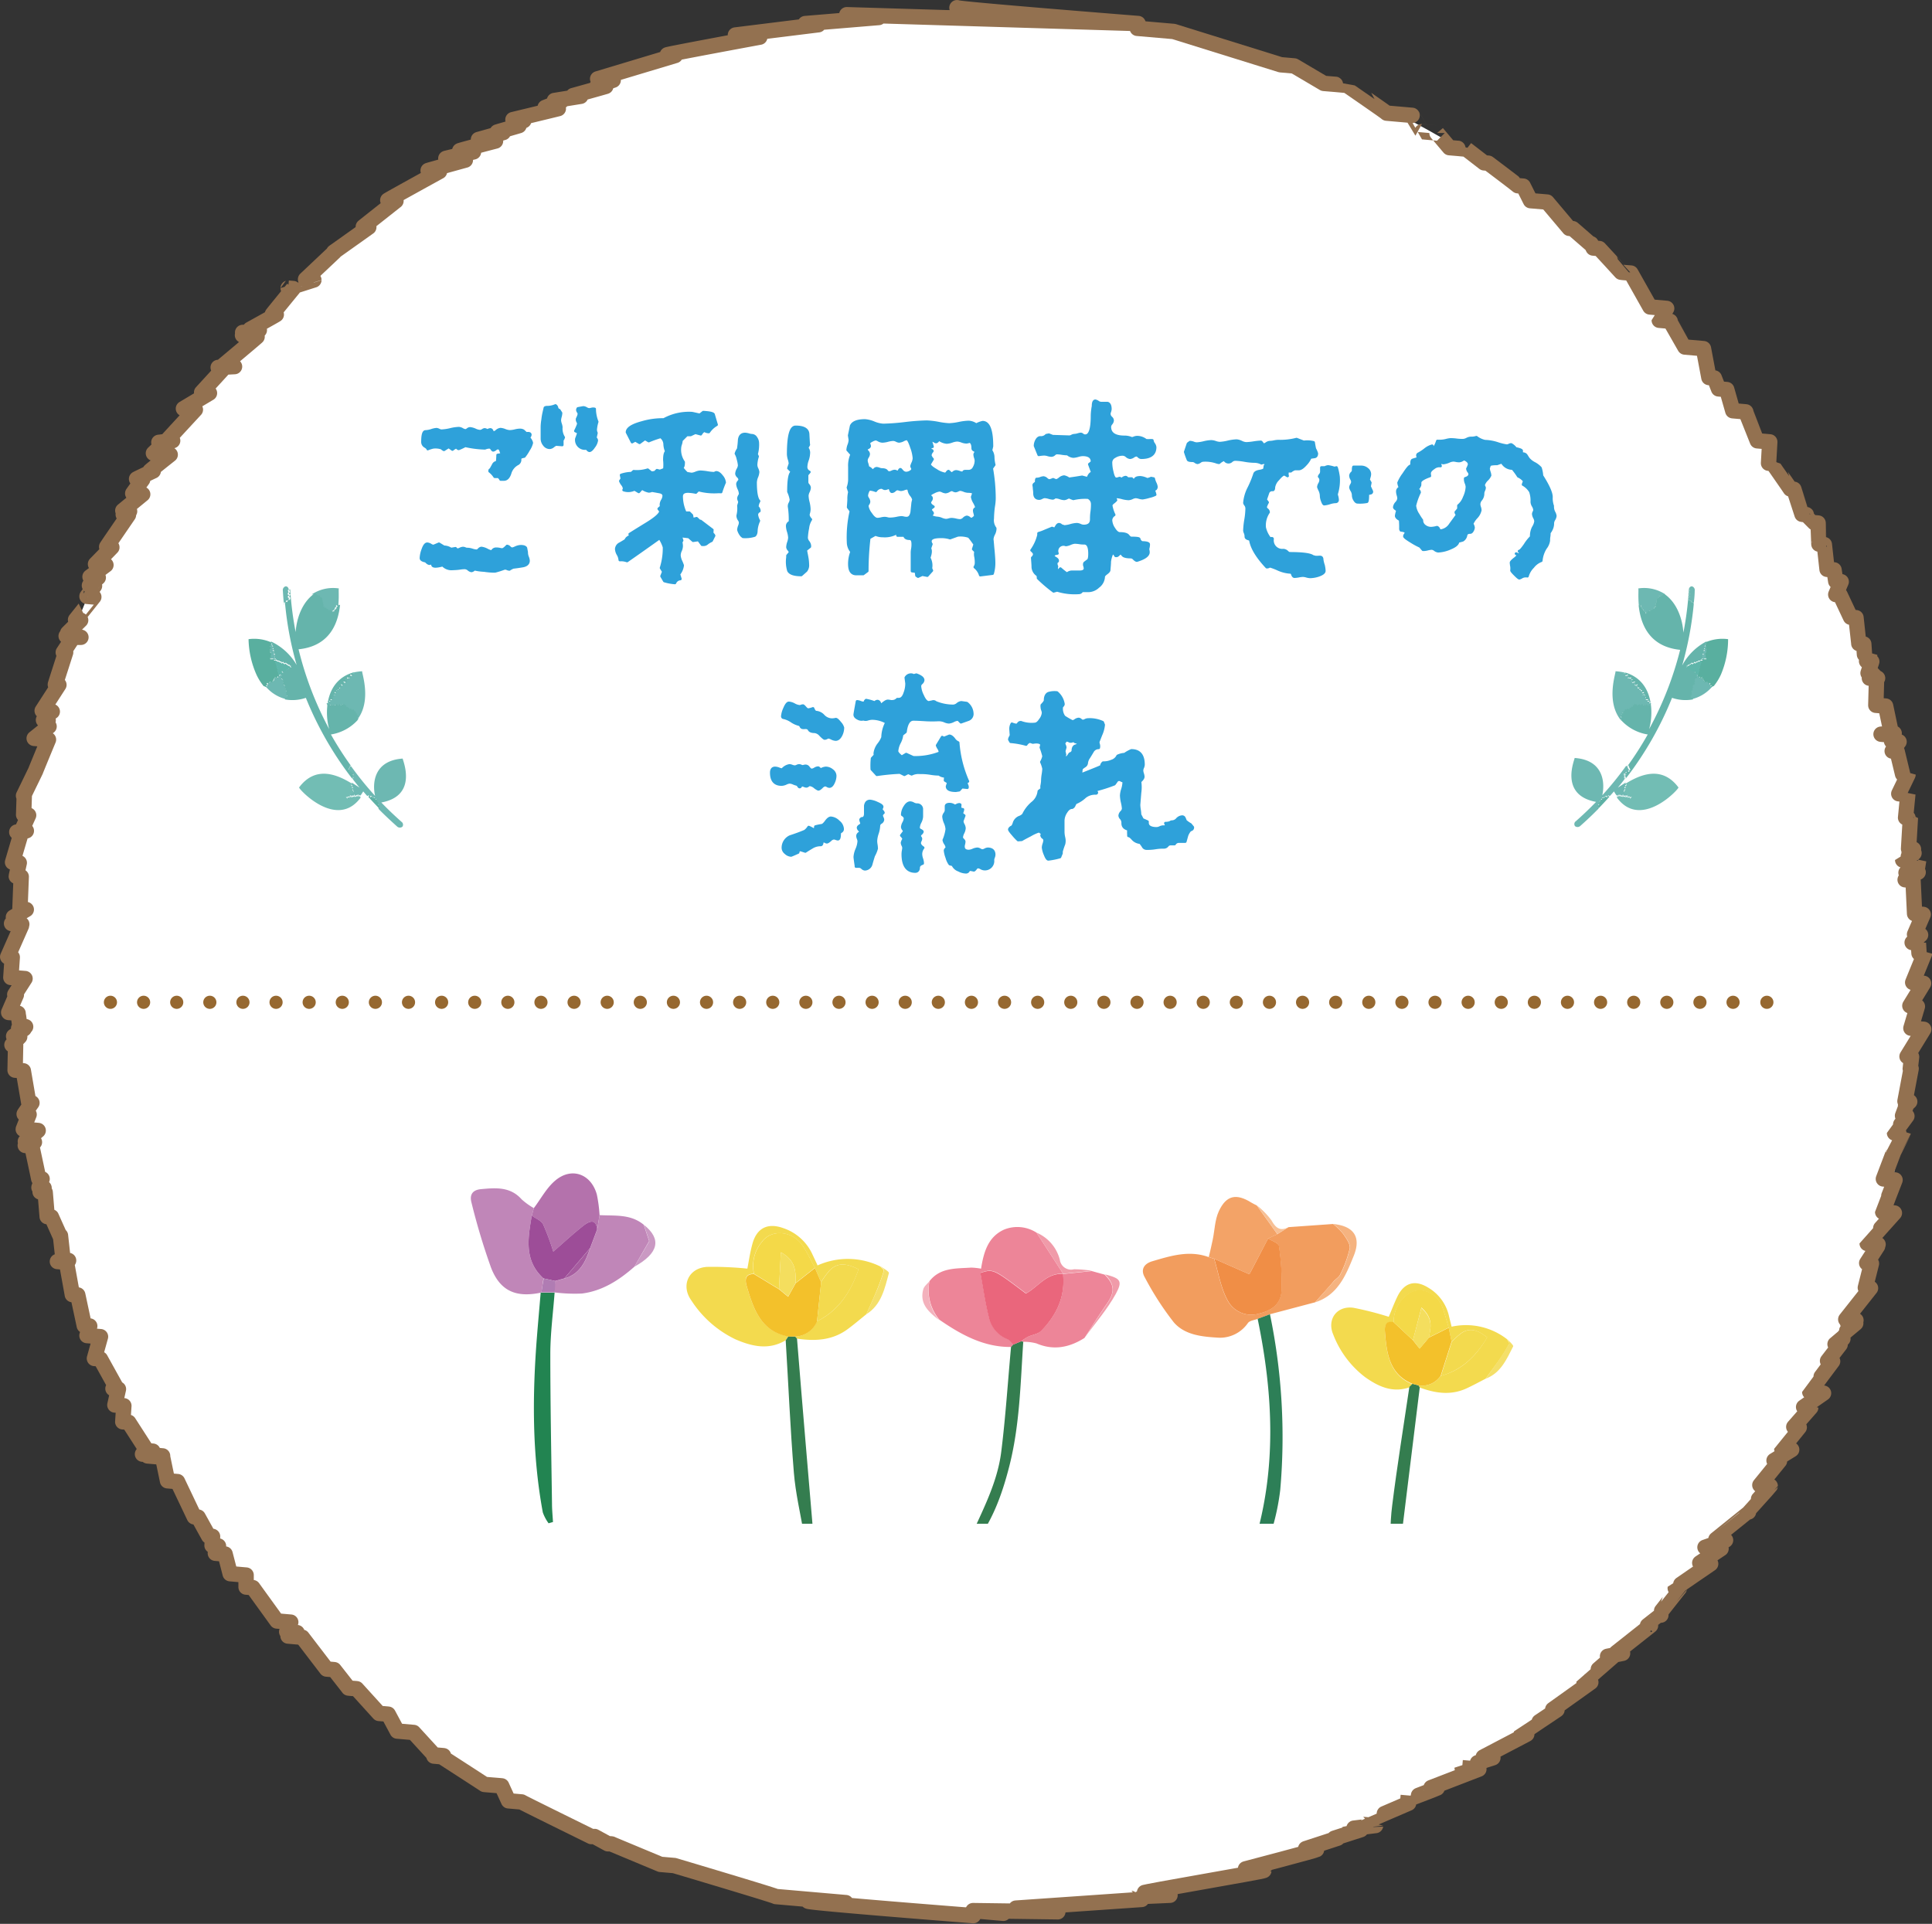
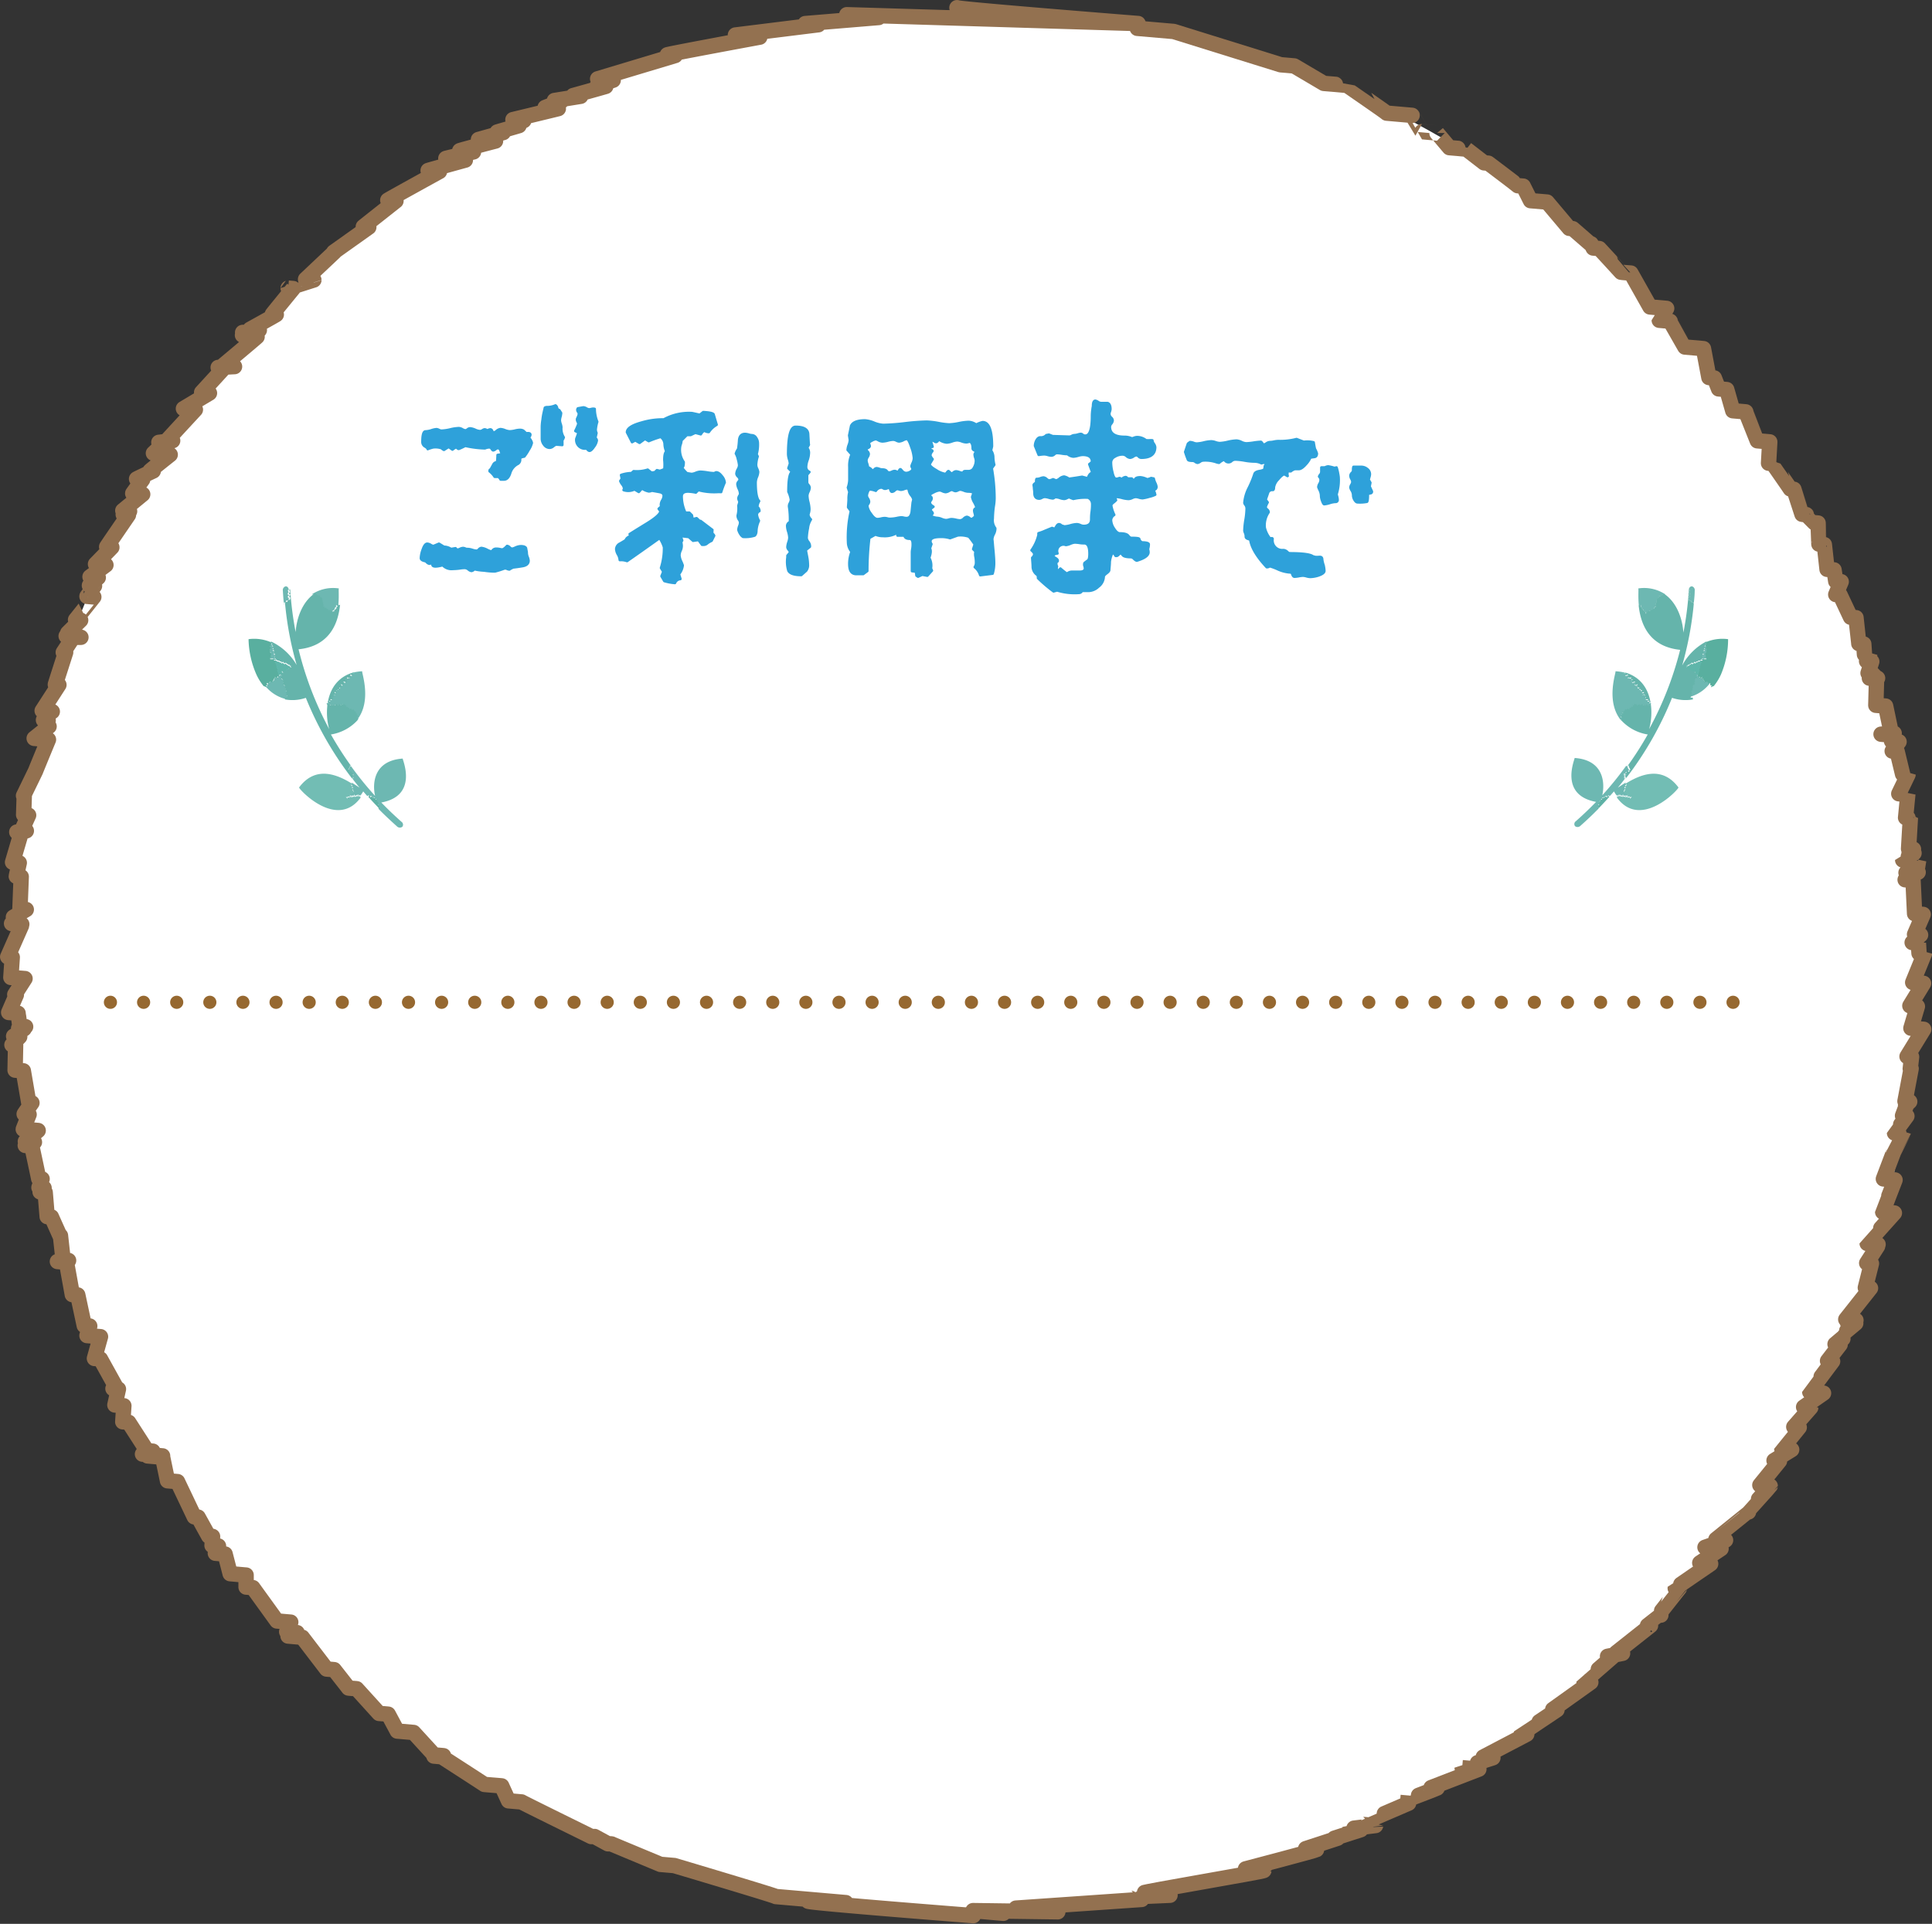
<svg xmlns="http://www.w3.org/2000/svg" viewBox="0 0 355.32 353.87">
  <rect x="0" y="0" width="355.32" height="353.87" fill="#333333" stroke="none" />
  <defs>
    <style>.cls-1,.cls-35,.cls-36,.cls-37{fill:none;}.cls-2{fill:#fff;}.cls-3{clip-path:url(#clip-path);}.cls-4{fill:#ed8598;}.cls-5{fill:#347d4f;}.cls-6{fill:#f09ba9;}.cls-7{fill:#f3b1bc;}.cls-8{fill:#ea667c;}.cls-9{fill:#c086b8;}.cls-10{fill:#b472ac;}.cls-11{fill:#228451;}.cls-12{fill:#ca99c3;}.cls-13{fill:#9d4d98;}.cls-14{fill:#b07cb3;}.cls-15{fill:#a75da0;}.cls-16{fill:#f3da4e;}.cls-17{fill:#f4df69;}.cls-18{fill:#f3c12b;}.cls-19{fill:#f4d948;}.cls-20{fill:#f4de5e;}.cls-21{fill:#f29d5e;}.cls-22{fill:#f3a367;}.cls-23{fill:#2d7f57;}.cls-24{fill:#f5b380;}.cls-25{fill:#f7c095;}.cls-26{fill:#f08e46;}.cls-27{fill:#6db8b2;}.cls-28{fill:#7fc8be;}.cls-29{fill:#59af9f;}.cls-30{fill:#65b4ab;}.cls-31{fill:#5fb6aa;}.cls-32{fill:#72bdb4;}.cls-33{fill:#5eb1a5;}.cls-34{fill:#2ea1da;stroke:#2ea1da;stroke-width:0.5px;}.cls-34,.cls-35,.cls-36,.cls-37{stroke-linecap:round;stroke-linejoin:round;}.cls-35,.cls-36{stroke:#966830;stroke-width:2.42px;}.cls-36{stroke-dasharray:0 6.09;}.cls-37{stroke:#937150;stroke-width:2.83px;}</style>
    <clipPath id="clip-path">
-       <rect class="cls-1" x="53.17" y="206.15" width="234.25" height="74.13" />
-     </clipPath>
+       </clipPath>
  </defs>
  <g id="レイヤー_2" data-name="レイヤー 2">
    <g id="レイヤー_1-2" data-name="レイヤー 1">
      <circle class="cls-2" cx="177.7" cy="176.93" r="175" />
      <g class="cls-3">
        <path class="cls-4" d="M170.94,235.66c2-2.56,4.92-2.3,7.68-2.5a11.74,11.74,0,0,1,1.81.2c.49-3.06,1.29-5.9,4.31-7.22a6.53,6.53,0,0,1,5.89.59q2.44,3.78,4.9,7.56l0,0c-3-.19-4.57,2.37-6.82,3.61-6-4.54-6-4.54-8.38-3.79.49,2.67.88,5.41,1.54,8.09a5.57,5.57,0,0,0,3.42,4.09c.43.17.74.67,1.1,1l-.42.47c-5,.06-9.19-2.24-13.19-5A8.49,8.49,0,0,1,170.94,235.66Z" />
        <path class="cls-4" d="M199.44,246.11c-2.78,1.75-5.66,2.34-8.81,1a8.78,8.78,0,0,0-2.44-.3.32.32,0,0,1-.31-.11,8,8,0,0,1,1.08-.78c.83-.4,1.9-.51,2.5-1.11,2.84-2.88,4.5-6.28,4-10.47l0,0,5.31-.54,2.38.65c1.86,1.86,1.92,3.21.38,5.42S200.82,244,199.44,246.11Z" />
        <path class="cls-5" d="M187.88,246.68a.32.32,0,0,0,.31.11c-.51,7.71-.65,15.45-2.59,23-1.34,5.22-3.13,10.14-6.5,14.38a2.22,2.22,0,0,1-1.55.75c2.48-5.92,5.79-11.49,6.59-17.87s1.21-12.85,1.8-19.27l.42-.47Z" />
        <path class="cls-6" d="M199.44,246.11c1.38-2.11,2.73-4.23,4.16-6.29s1.48-3.56-.38-5.42c2.83.74,3.31,1.17,2,3.58C203.63,240.87,201.39,243.41,199.44,246.11Z" />
        <path class="cls-6" d="M200.84,233.75l-5.31.54q-2.46-3.78-4.9-7.56a7.41,7.41,0,0,1,4.29,5,2.09,2.09,0,0,0,2.6,1.74A21.91,21.91,0,0,1,200.84,233.75Z" />
        <path class="cls-7" d="M170.94,235.66a8.49,8.49,0,0,0,1.81,7.18c-1.89-1.46-3.72-3-2.93-5.75C170,236.56,170.56,236.13,170.94,235.66Z" />
        <path class="cls-8" d="M187.88,246.68l-1.52.65c-.36-.34-.67-.84-1.1-1a5.57,5.57,0,0,1-3.42-4.09c-.66-2.68-1.05-5.42-1.54-8.09,2.37-.75,2.37-.75,8.38,3.79,2.25-1.24,3.81-3.8,6.82-3.61.46,4.19-1.2,7.59-4,10.47-.6.6-1.67.71-2.5,1.11A8,8,0,0,0,187.88,246.68Z" />
        <path class="cls-9" d="M99.47,237.77c-4.54.95-7.46-.27-9.14-4.54a120.37,120.37,0,0,1-3.61-12c-.38-1.37.08-2.34,1.74-2.5,2.73-.25,5.39-.48,7.48,1.88a12.64,12.64,0,0,0,2.24,1.61c-.12.47-.25.92-.38,1.39-.7,4.12-1.46,8.25,2.15,11.56-.13.86-.25,1.72-.37,2.57Z" />
        <path class="cls-9" d="M110.27,223.51c2.81.15,5.72-.23,8.12,1.77l1,3L116.67,233c-2.79,2.46-5.87,4.45-9.63,4.93a29.09,29.09,0,0,1-5-.2l-.06,0c0-.7.07-1.39.1-2.09l1.72-.47c2.85-.78,3.9-3.08,4.74-5.57l1.29-3.43Z" />
        <path class="cls-10" d="M110.27,223.51l-.45,2.65c-.19-2-1.42-1.56-2.37-.82-2,1.55-3.84,3.28-5.69,4.89a46,46,0,0,0-1.86-5c-.35-.71-1.38-1.09-2.1-1.62.13-.47.26-.92.38-1.39,1.31-1.73,2.36-3.77,4-5.12,3-2.49,6.56-1.13,7.59,2.63A26.57,26.57,0,0,1,110.27,223.51Z" />
        <path class="cls-11" d="M102,237.76c-.28,3.75-.78,7.49-.79,11.24,0,9.2.18,18.39.31,27.59,0,1.12.12,2.24.18,3.37l-.81.23a7.73,7.73,0,0,1-1.06-2c-2-10.79-1.93-21.66-1.06-32.55.21-2.62.45-5.25.67-7.87l.11,0H102Z" />
        <path class="cls-12" d="M116.67,233l2.75-4.71-1-3C121.72,227.93,121.15,230.5,116.67,233Z" />
        <path class="cls-13" d="M97.8,223.6c.72.53,1.75.91,2.1,1.62a46,46,0,0,1,1.86,5c1.85-1.61,3.7-3.34,5.69-4.89,1-.74,2.18-1.17,2.37.82l-1.29,3.43-4.74,5.57-1.72.47-2.12-.47C96.34,231.85,97.1,227.72,97.8,223.6Z" />
        <path class="cls-14" d="M100,235.16l2.12.47c0,.7-.07,1.39-.1,2.09H99.58C99.7,236.88,99.82,236,100,235.16Z" />
        <path class="cls-15" d="M103.79,235.16l4.74-5.57C107.69,232.08,106.64,234.38,103.79,235.16Z" />
        <path class="cls-16" d="M159.32,241.75c-1.13.91-2.24,1.86-3.42,2.73-2.81,2.08-6,2.24-9.32,1.75l-.34-.38a4.54,4.54,0,0,0,4-2.8c4.05-2,6.25-5.51,7.65-9.58-2-1-3.77-1.41-5.34.23a18.18,18.18,0,0,0-1.55,2.11l-1.14-2.62c-.74-1.37-1.4-2.79-2.26-4.06-1.83-2.7-5.69-3.13-7.46-.73a6.83,6.83,0,0,0-1.48,5.91c-2-.05-1.54,1.57-1.29,2.4,1.21,4.09,2.59,8.15,7.6,9.09-.17.24-.33.49-.49.74-3.12,1.86-6.22,1.11-9.23-.19a19.84,19.84,0,0,1-8.09-7.13c-2-2.76-.52-6,2.88-6.19a62,62,0,0,1,7.41.32c.25-1.26.48-2.94.93-4.56.8-2.92,2.81-3.91,5.65-2.9a9.08,9.08,0,0,1,5.4,4.87c.27.58.55,1.15.93,2a13.58,13.58,0,0,1,11.54.19c.23.27.69.62.64.8-.36,1.21-.79,2.39-1.26,3.54C160.67,238.76,160,240.25,159.32,241.75Z" />
        <path class="cls-5" d="M146.24,245.85l.34.38c1,12.48,2.08,25,3.14,37.61-1,.28-1.64-.4-1.86-1.62-.65-3.79-1.55-7.55-1.86-11.37-.66-8.09-1-16.21-1.5-24.31.16-.25.32-.5.49-.74Z" />
        <path class="cls-17" d="M159.32,241.75c.66-1.5,1.35-3,2-4.51.47-1.15.9-2.33,1.26-3.54.05-.18-.41-.53-.64-.8.55.43,1.62,1,1.54,1.27C162.71,237,162.12,240,159.32,241.75Z" />
        <path class="cls-18" d="M146.24,245.85l-1.25,0c-5-.94-6.39-5-7.6-9.09-.25-.83-.7-2.45,1.29-2.4l4.59,2.79,1.68,1.38c.5-.92.94-1.7,1.38-2.49l3.55-2.8,1.14,2.62c-.25,2.41-.51,4.82-.76,7.24A4.54,4.54,0,0,1,146.24,245.85Z" />
        <path class="cls-19" d="M143.27,237.1l-4.59-2.79a6.83,6.83,0,0,1,1.48-5.91c1.77-2.4,5.63-2,7.46.73.86,1.27,1.52,2.69,2.26,4.06l-3.55,2.8c0-2,.14-4.05-2.72-5.65C143.48,233,143.37,235,143.27,237.1Z" />
        <path class="cls-16" d="M150.26,243.05c.25-2.42.51-4.83.76-7.24a18.18,18.18,0,0,1,1.55-2.11c1.57-1.64,3.36-1.23,5.34-.23C156.51,237.54,154.31,241,150.26,243.05Z" />
        <path class="cls-20" d="M143.27,237.1c.1-2.08.21-4.15.34-6.76,2.86,1.6,2.72,3.66,2.72,5.65-.44.79-.88,1.57-1.38,2.49Z" />
        <path class="cls-16" d="M273.22,253.6c-1.17.6-2.33,1.24-3.53,1.79-2.88,1.32-5.74.88-8.58-.17-.09-.13-.16-.27-.24-.4a4.1,4.1,0,0,0,4.08-1.74c4-1.06,6.56-3.72,8.55-7.07-1.57-1.25-3.08-1.95-4.78-.78a15.32,15.32,0,0,0-1.75,1.58c-.18-.85-.35-1.69-.53-2.53-.41-1.35-.73-2.72-1.26-4-1.12-2.72-4.46-3.82-6.46-2a6.18,6.18,0,0,0-2.41,5c-1.76-.41-1.65,1.11-1.59,1.89.32,3.84.79,7.69,5.06,9.45l-.58.57c-3.1,1.07-5.71-.16-8.14-1.88a17.93,17.93,0,0,1-5.85-7.81c-1.22-2.8.64-5.37,3.7-4.95a59.64,59.64,0,0,1,6.5,1.66c.46-1.07,1-2.52,1.66-3.87,1.26-2.44,3.22-2.95,5.55-1.52a8.13,8.13,0,0,1,3.88,5.31c.13.56.28,1.12.47,1.9a12.31,12.31,0,0,1,10.19,2.3c.15.28.49.67.41.83-.54,1-1.14,2-1.78,2.9C275,251.2,274.08,252.4,273.22,253.6Z" />
        <path class="cls-5" d="M260.87,254.82c.08.13.15.27.24.4-1.39,11.25-2.77,22.49-4.17,33.89-.94.07-1.38-.65-1.34-1.77.11-3.48,0-7,.44-10.41.91-7.3,2.09-14.55,3.16-21.82l.58-.57Z" />
        <path class="cls-17" d="M273.22,253.6c.86-1.2,1.74-2.4,2.57-3.62.64-.94,1.24-1.91,1.78-2.9.08-.16-.26-.55-.41-.83.4.48,1.24,1.18,1.13,1.41C277.1,250,276,252.58,273.22,253.6Z" />
        <path class="cls-18" d="M260.87,254.82l-1.09-.28c-4.27-1.76-4.74-5.61-5.06-9.45-.06-.78-.17-2.3,1.59-1.89l3.55,3.32c.39.48.78,1,1.23,1.53.61-.72,1.15-1.33,1.68-2l3.67-1.82c.18.84.35,1.68.53,2.53q-1,3.13-2,6.27A4.1,4.1,0,0,1,260.87,254.82Z" />
        <path class="cls-19" d="M259.86,246.52l-3.55-3.32a6.18,6.18,0,0,1,2.41-5c2-1.8,5.34-.7,6.46,2,.53,1.3.85,2.67,1.26,4l-3.67,1.82c.38-1.77.87-3.55-1.36-5.51C260.81,242.88,260.34,244.7,259.86,246.52Z" />
        <path class="cls-16" d="M265,253.08q1-3.14,2-6.27a15.32,15.32,0,0,1,1.75-1.58c1.7-1.17,3.21-.47,4.78.78C271.51,249.36,268.92,252,265,253.08Z" />
        <path class="cls-20" d="M259.86,246.52c.48-1.82.95-3.64,1.55-5.93,2.23,2,1.74,3.74,1.36,5.51-.53.62-1.07,1.23-1.68,2C260.64,247.48,260.25,247,259.86,246.52Z" />
        <path class="cls-21" d="M241.88,239.54l-8.32,2.2-2.26.85c-.61.24-1.44.31-1.78.75a6.24,6.24,0,0,1-5.29,2.72c-3-.17-6.3-.43-8.37-2.85a54.64,54.64,0,0,1-5.32-8.26c-.78-1.34-.23-2.47,1.36-2.95,3.41-1,6.81-2.08,10.39-.77l1,.31c.79,2.58,1.21,5.38,2.49,7.7a4.92,4.92,0,0,0,5.82,2.36c2.41-.57,3.94-1.84,4.07-4.16a45.64,45.64,0,0,0-.47-8.25c-.06-.54-1.3-.93-2-1.39l1.7-.78,2.08-1.3,8.2-.58a13.23,13.23,0,0,1,1.88,1.86c.54.8,1.3,1.84,1.17,2.64a21.44,21.44,0,0,1-1.73,4.74c-.22.51-.8.85-1.2,1.28C244.17,237,243,238.25,241.88,239.54Z" />
        <path class="cls-22" d="M223.31,231.54l-1-.31c.25-1.07.51-2.14.73-3.22.36-1.74.39-3.63,1.11-5.2,1.38-3,3.26-3.32,6-1.6.32.2.67.35,1,.53l3.78,5.28-1.7.78c-1.2,2.28-2.38,4.56-3.45,6.59Z" />
        <path class="cls-23" d="M231.3,242.59l2.26-.85a111.07,111.07,0,0,1,1.89,32.33,42.91,42.91,0,0,1-1.6,7.54c-.37,1.28-1,2.74-3.19,2.3C234.85,270.15,234.15,256.38,231.3,242.59Z" />
        <path class="cls-24" d="M241.88,239.54c1.15-1.29,2.29-2.59,3.45-3.88.4-.43,1-.77,1.2-1.28a21.44,21.44,0,0,0,1.73-4.74c.13-.8-.63-1.84-1.17-2.64a13.23,13.23,0,0,0-1.88-1.86c3.79.38,5.16,2.41,3.76,5.86S246.08,238.22,241.88,239.54Z" />
        <path class="cls-25" d="M234.93,227l-3.78-5.28a14,14,0,0,1,2.71,2.78c.81,1.46,1.65,2,3.15,1.2Z" />
        <path class="cls-26" d="M223.31,231.54l6.47,2.85c1.07-2,2.25-4.31,3.45-6.59.69.46,1.93.85,2,1.39a45.64,45.64,0,0,1,.47,8.25c-.13,2.32-1.66,3.59-4.07,4.16a4.92,4.92,0,0,1-5.82-2.36C224.52,236.92,224.1,234.12,223.31,231.54Z" />
      </g>
    </g>
    <g id="レイヤー_2-2" data-name="レイヤー 2">
      <path class="cls-27" d="M64.32,140.94s.05.2,0,.26-.07.05-.09.11-.06.09-.06.15-.13.11-.13.17.12.06.13.12,0,.06.08.07a.13.13,0,0,1,0,.06,1.15,1.15,0,0,0,0,.19s.21-.11.27-.08l.16.1c.06,0,.06.15.12.18s.13,0,.18.06.09.06.08.08-.06.05-.06.08-.23,0-.24.06.28.09.28.12-.12,0-.12.07.12.08.11.1-.16,0-.16.07.2.09.2.12-.18,0-.19.05-.07,0-.07.07.17.1.17.13h-.13c.42.54.84,1.08,1.28,1.6-.39-.25-.88-.58-1.44-.93l0,0s-.13,0-.17,0,.11,0,.11,0a.62.62,0,0,1,.13.18s-.22,0-.25,0a2.26,2.26,0,0,1,.11.22c0,.06.15.08.17.14s-.1.16-.09.22.22.06.23.12-.16.18-.14.24.08.11.09.16.06,0,.07.14.15.13.08.23-.14,0-.19.09a.79.79,0,0,1-.12.15s-.18,0-.24,0-.06.11-.11.15,0,.18-.09.21-.08.09-.13.12-.14,0-.19,0-.12,0-.17.07-.15,0-.19,0l.06.1s.08.14.11.13.07.07.09.07,0-.21.06-.21.05,0,.08,0,.07.05.1,0h.08s.06.09.1.09,0-.31,0-.31.08.19.11.19,0-.19.06-.19.09.21.12.21.06,0,.09,0,0-.22.06-.22.08.22.11.22,0-.1.07-.1,0,0,.09-.05.06.07.09.07,0-.25.06-.25.08.29.11.29,0-.09.08-.09.05-.06.08-.06.06.1.09.09,0-.1.08-.1.05-.11.08-.11.07.19.1.19,0-.19.07-.19l.09,0s.06.21.09.21.06-.06.09-.05,0-.1.08-.1.06.17.09.17l0,0h0s0-.1.06-.1a0,0,0,0,1,0,0,8.15,8.15,0,0,0,.47-.72l.67.77a.09.09,0,0,1,0,0s.05.05.08.05.06,0,.09,0,.06-.1.09-.1,0,0,.08.05.06,0,.09,0,0,.24.07.25.06-.09.09-.09.06-.12.09-.12.06,0,.09,0,0,.07.08.07.06,0,.08,0,0,0,0,.06,0,.07,0,.09.12,0,.18,0l.14.1c.07.05.13,0,.2,0s0,.21,0,.26.17-.08.23,0,0,.12,0,.21.09.06.13.15.08.07.12.16-.06.14,0,.23,0,.11,0,.21.2,0,.2.12,0,.09,0,.17-.13.1-.12.18.13.07.14.16,0,.07,0,.15a.18.18,0,0,0,0,.09C70.8,150,71.9,151,73,152a.75.75,0,0,0,1,.07.64.64,0,0,0-.15-.9c-1.29-1.14-2.54-2.33-3.72-3.56,7-1.29,3.76-8.12,3.94-8.08-5.33.37-5.61,4.55-5.09,6.86a61.75,61.75,0,0,1-4.4-5.43l0,0C64.49,141,64.37,140.91,64.32,140.94Z" />
      <path class="cls-27" d="M60.36,129.8s0,0,0-.07v0S60.36,129.81,60.36,129.8Z" />
      <path class="cls-27" d="M64.89,123.83l-.07,0-.09,0a.19.19,0,0,1,0,.08s.08.21,0,.24,0,.13,0,.17-.17,0-.2,0-.28-.13-.32-.09.08.2,0,.23.11.24.08.28-.21-.06-.24,0-.11,0-.14.07-.25-.09-.29-.06.08.2,0,.23,0,.11-.06.14,0,0,0,0a.26.26,0,0,0-.2,0s.14.07.18.13a.51.51,0,0,1,0,.27.94.94,0,0,1-.1.1s-.29-.12-.32-.09-.17,0-.2,0,.08.09.12.15a.13.13,0,0,1,0,.14s.06.17,0,.21-.1,0-.13.08-.13,0-.21,0-.22-.14-.23-.12.17.25.14.29,0,.1-.06.14,0,.13,0,.17-.21,0-.24,0-.12,0-.14.07.09.19.06.23-.25-.06-.28,0,.07.17,0,.2-.2,0-.23,0,.07.18,0,.22.06.15,0,.19-.08,0-.15,0-.22-.08-.24-.06a.48.48,0,0,0,.08.24c0,.07.29.16.27.18s-.32-.11-.34-.07l-.08.13s-.11,0-.13.08,0,.15,0,.19,0,.11,0,.15-.14,0-.17.06.12.2.09.23l-.07.13s-.19,0-.22,0-.18,0-.21,0,.21.24.18.28-.22,0-.24,0-.16,0-.18.06.15.2.12.24-.19,0-.22,0-.12,0-.14.08.19.22.16.27,0,0,0,.06,0,.09,0,.11a.31.31,0,0,0,.12,0s.12,0,.18,0,.1-.07.16-.09.09-.1.15-.11.16.18.22.17.09-.17.15-.17.14.16.21.16.09-.17.15-.17l.18,0c.06,0,.13.12.19.12s.12-.12.17-.12.13.06.19.06.13.07.18.07.08-.11.18-.12.08,0,.19,0,.12-.1.19-.1.11.23.16.24.16-.08.2,0,0,.08,0,.16.05.12.09.17.14,0,.19,0,.06.1.12.12.1,0,.16.06.06.17.12.19.14-.08.19-.06.11.07.16.09.1.09.16.1.14-.08.19-.08,0,.11.08.18.07,0,.11.11.07.06.11.13.17,0,.21.09-.14.16-.1.23.2,0,.24.07,0,.11,0,.18.05.08.09.15.12.06.15.14-.2.12-.19.2,0,.08,0,.16.2.07.21.14-.14.1-.13.17a.07.07,0,0,0,0,.06c3-3.59.83-9.09,1.06-9.09a10.71,10.71,0,0,0-1.7.24c0,.08,0,.21,0,.22A.64.64,0,0,1,64.89,123.83Z" />
      <path class="cls-27" d="M57.69,109.33l.16.09c.08,0,.06.09.14.12l.15.09c.08,0,.1,0,.17.05s.14-.08.22-.05,0,.09,0,.1,0,.16,0,.21.18,0,.21.08.12.07.15.12,0,.15.06.19,0,.16,0,.19.07.08.06.16a1.48,1.48,0,0,0,0,.2c0,.05.12.11.13.18s-.07.13-.06.19.12.1.14.17-.12.19-.1.25.17-.09.25,0,0,.26,0,.3.17-.1.25-.05,0,.11.1.16.09,0,.16.08.09,0,.16.08,0,.11.12.16.17-.11.24-.06l.14.11c.08,0,0,.13.1.18s.11,0,.19,0,0,.28.08.31,0-.27,0-.35.19,0,.23,0,0-.18,0-.22.16,0,.19-.08.05-.11.08-.16.13,0,.16-.1,0-.16,0-.21.14-.05.17-.1a1.11,1.11,0,0,1,.07-.16,2.83,2.83,0,0,0,0-.29c.09,0,.13.19.22.19s.09-.05.18-.06h0c.19-1.79,0-3.16.13-3.16a7.07,7.07,0,0,0-5,1.09l0,0C57.58,109.35,57.61,109.29,57.69,109.33Z" />
      <path class="cls-27" d="M51.26,123.27a0,0,0,0,0,0,0A0,0,0,0,0,51.26,123.27Z" />
      <path class="cls-27" d="M51.22,123.34h0l0-.06S51.21,123.34,51.22,123.34Z" />
      <path class="cls-27" d="M52.17,111s0-.13.08-.18.26.09.3,0,0-.15.06-.19,0-.14.09-.18.14,0,.19,0a.36.36,0,0,0,.15-.08.41.41,0,0,0,.07-.17.54.54,0,0,0,0-.18c0-.09-.14-.06-.16-.15s0-.09,0-.18.21-.11.2-.2-.22-.08-.23-.17a1.09,1.09,0,0,0,0-.18c0-.09.15-.1.14-.19s-.06-.09-.06-.18-.09-.1-.06-.19.1,0,.16-.08c0-.39-.28-.68-.57-.65a.71.71,0,0,0-.51.8c.05.88.12,1.75.21,2.62h0S52.13,111,52.17,111Z" />
      <path class="cls-28" d="M51.26,123.27a0,0,0,0,0,0,0A0,0,0,0,0,51.26,123.27Z" />
      <path class="cls-28" d="M51.22,123.34h0l0-.06S51.21,123.34,51.22,123.34Z" />
      <path class="cls-27" d="M52.63,128.44c0-.05.24.07.27,0s0-.1,0-.18a.21.21,0,0,0,0-.17s-.12-.08-.14-.14,0-.13,0-.19,0-.13,0-.19,0-.14,0-.19a1.16,1.16,0,0,0,0-.18c0-.06-.18-.07-.2-.13s.08-.15.06-.21-.07-.1-.09-.17,0-.12,0-.18,0-.12,0-.18-.08-.1-.1-.16-.17-.07-.19-.13-.06-.11-.08-.16.11-.17.09-.23-.12-.09-.14-.14.09-.17.07-.22l-.06-.18c0-.05-.14-.08-.16-.13s-.19-.07-.2-.13,0-.13,0-.19.15-.18.13-.23-.09-.1-.11-.16-.15-.07-.17-.13a.37.37,0,0,1,0-.15s-.07,0-.09,0a.27.27,0,0,0,0,.19c0,.06.07,0,0,.05s-.08.1-.15.06,0-.08,0-.07h0s0,0,0,0-.08.06-.1.07l-.12.09s0,.2,0,.23-.17,0-.23-.09-.14-.16-.16-.14,0,.13,0,.19.16.18.14.2-.27-.17-.31-.14,0,.18,0,.21-.1,0-.14.07,0,.19,0,.22-.15,0-.19,0,0,0,0,0a.35.35,0,0,1,0,.2s-.21-.1-.25-.07-.14,0-.18,0a1.09,1.09,0,0,1-.1.11s-.06.08-.1.11-.08,0-.06,0,0,0,0,.07,0,0-.07,0-.18-.11-.2-.09a.38.38,0,0,0,0,.22c0,.07.06,0,0,.06s0,.14,0,.17-.2-.06-.23,0,.15.3.12.33-.33-.19-.37-.16-.06,0-.11,0a7,7,0,0,0,4,2.54c0-.07,0-.18,0-.21A1.31,1.31,0,0,1,52.63,128.44Z" />
      <path class="cls-27" d="M49.81,118.26s-.06.1-.08.16.07.15.05.21-.14.08-.15.14.1.15.09.21a1,1,0,0,0,0,.18c0,.06-.13.1-.14.16s.06.13.06.19,0,.12,0,.18,0,.13,0,.19.15.1.16.16,0,.11.05.16-.1.13-.09.19a1.22,1.22,0,0,1,0,.17,1.11,1.11,0,0,1,0,.17c0,.07-.11.13-.11.18s0,.18,0,.24.11,0,.22,0,.13,0,.2,0,.13,0,.19,0,0,.24.1.26.14-.05.2,0a.41.41,0,0,0,.15,0,.12.12,0,0,1,0,0,1.3,1.3,0,0,0,0-.15c-.06-.1-.13,0-.18,0s0-.14,0-.23,0-.09,0-.18a1.11,1.11,0,0,1,0-.17c0-.09.1-.11.08-.2s-.24,0-.25-.13.07-.11.05-.2,0-.09,0-.18.06-.1,0-.19-.24,0-.26-.13.2-.13.18-.21-.18-.06-.2-.15.13-.11.11-.19,0-.09-.07-.17-.17-.06-.19-.15.12-.11.11-.2-.18,0-.19-.14a1.54,1.54,0,0,1-.05-.17.12.12,0,0,1,0-.1l0,0,0,0S49.83,118.19,49.81,118.26Z" />
      <path class="cls-29" d="M47.16,124.08a9.83,9.83,0,0,0,1.35,2.15c.05,0,.1,0,.11,0s.33.19.37.16-.16-.3-.12-.33.19.06.23,0,0-.14,0-.17,0,0,0-.06a.38.38,0,0,1,0-.22s.13.06.2.09,0,0,.07,0,.07,0,0-.07,0,0,.06,0,.06-.08.1-.11a1.09,1.09,0,0,0,.1-.11s.14,0,.18,0,.21.1.25.07a.35.35,0,0,0,0-.2c0-.07,0,0,0,0s.15,0,.19,0,0-.19,0-.22.1,0,.14-.07,0-.18,0-.21.27.17.31.14-.13-.14-.14-.2,0-.18,0-.19.09.11.16.14.21.11.23.09,0-.2,0-.23l.12-.09s.12,0,.1-.07,0,0,0,0h0s0,0,0,.07.13,0,.15-.06,0,0,0-.05a.27.27,0,0,1,0-.19s0,0,.09,0v0c0-.06-.15-.13-.17-.18a1,1,0,0,1,.1-.21s.08,0,0,0-.18-.1-.16-.12,0-.05,0-.08,0,0,0,0-.09-.13-.1-.18.14-.17.12-.23-.12-.09-.14-.14,0-.11-.07-.17.09-.15.08-.2-.13-.09-.15-.14,0-.12,0-.17-.07-.11-.08-.16-.07-.12-.08-.17-.08-.16-.07-.19.17-.12.17-.17-.06-.08-.09-.11a.41.41,0,0,1-.15,0c-.06,0-.15,0-.2,0s0-.24-.1-.26-.14,0-.19,0-.15,0-.2,0-.16,0-.22,0,0-.1,0-.24.12-.11.11-.18a1.11,1.11,0,0,0,0-.17,1.22,1.22,0,0,0,0-.17c0-.06.1-.12.09-.19s0-.11-.05-.16-.15-.1-.16-.16,0-.13,0-.19,0-.12,0-.18-.06-.13-.06-.19.13-.1.14-.16a1,1,0,0,1,0-.18c0-.06-.11-.15-.09-.21s.14-.08.15-.14-.07-.15-.05-.21.06-.11.08-.16,0-.17,0-.22l0,0a7.75,7.75,0,0,0-4.16-.58A16.85,16.85,0,0,0,47.16,124.08Z" />
      <path class="cls-30" d="M49.83,118.14a1.54,1.54,0,0,0,.05.17c0,.09.17.06.19.14s-.13.11-.11.2.18.06.19.15.05.08.07.17-.13.11-.11.19.18.06.2.15-.19.12-.18.21.25,0,.26.13-.06.1,0,.19-.06.1,0,.18-.07.11-.05.2.23,0,.25.13-.1.11-.08.2a1.11,1.11,0,0,0,0,.17c0,.09,0,.09,0,.18s0,.15,0,.23.12-.07.18,0a1.3,1.3,0,0,1,0,.15.12.12,0,0,0,0,0h.05s.09.08.15.1.1.09.15.12.13,0,.18,0l.17.06c.06,0,.09.1.15.12l.17,0c.06,0,.08.16.13.18s.18-.14.24-.12.07.14.13.16l.16.1c.05,0,.17-.12.22-.1s.08.14.14.16l.17.07c.05,0,.08.12.14.15s.14-.06.2,0,.07.16.12.18a.86.86,0,0,0,.16,0c0,.05-.08.13-.07.18s.16.12.14.14l-.13,0a1.31,1.31,0,0,1-.15,0c-.05,0-.17-.06-.21,0s0,.22,0,.25-.2-.12-.24-.09,0,.16,0,.18-.14,0-.18,0,0,.11-.08.13-.11,0-.15,0-.13,0-.17,0-.11,0-.08.11h0a.73.73,0,0,0-.28-.13.58.58,0,0,0,0,.3c0,.08.21.18.19.2s-.17-.07-.21,0-.16-.05-.2,0,0,.11-.08.14-.07,0-.12,0a.37.37,0,0,0,0,.15c0,.06.15.08.17.13s.09.1.11.16-.14.17-.13.23,0,.13,0,.19.18.07.2.13.14.08.16.13l.06.18s-.09.16-.07.22.12.09.14.14-.11.17-.09.23.06.1.08.16.17.07.19.13.08.1.1.16,0,.12,0,.18,0,.13,0,.18.07.11.09.17-.08.16-.06.21.18.07.2.13a1.16,1.16,0,0,1,0,.18s0,.13,0,.19,0,.13,0,.19,0,.14,0,.19.12.09.14.14a.21.21,0,0,1,0,.17c0,.08.09.09,0,.18s-.22-.09-.27,0a1.31,1.31,0,0,0-.11.12s0,.14,0,.21a7.63,7.63,0,0,0,3.84-.29,62.61,62.61,0,0,0,8.48,14.81H65s-.18-.1-.17-.13.07,0,.07-.07.18,0,.19-.05-.2-.09-.2-.12.16,0,.16-.07-.12-.07-.11-.1.11,0,.12-.07-.28-.09-.28-.12.24,0,.24-.06.06-.05.06-.08-.07-.06-.08-.08-.13,0-.18-.06-.06-.15-.12-.18l-.16-.1c-.06,0-.22.11-.27.08a1.15,1.15,0,0,1,0-.19.13.13,0,0,0,0-.06s-.05-.07-.08-.07-.13-.07-.13-.12.12-.11.13-.17,0-.1.06-.15.06-.07.09-.11,0-.23,0-.26.17.06.22.05l0,0a61.52,61.52,0,0,1-3.7-5.78,8.45,8.45,0,0,0,4.92-2.65.07.07,0,0,1,0-.06c0-.07.14-.09.13-.17s-.19-.06-.21-.14,0-.08,0-.16.22-.12.19-.2-.11-.07-.15-.14,0-.07-.09-.15,0-.1,0-.18-.2,0-.24-.07.15-.16.1-.23-.17,0-.21-.09-.07-.06-.11-.13,0,0-.11-.11,0-.15-.08-.18-.13.09-.19.08-.1-.09-.16-.1-.1-.08-.16-.09-.14.08-.19.06-.07-.17-.12-.19-.11,0-.16-.06-.07-.09-.12-.12-.16,0-.19,0-.11-.12-.09-.17.08-.12,0-.16-.12.06-.2,0-.1-.23-.16-.24-.13.1-.19.1-.1,0-.19,0-.07.12-.18.12-.11-.07-.18-.07-.12-.06-.19-.06-.1.12-.17.12-.13-.13-.19-.12l-.18,0c-.06,0-.1.16-.15.17s-.15-.17-.21-.16-.09.17-.15.17-.16-.18-.22-.17-.1.1-.15.11-.11.08-.16.09-.14,0-.18,0a.31.31,0,0,1-.12,0s0-.07,0-.11,0,.05,0,.07,0-.09,0-.09v0s0,0,0-.06-.18-.23-.16-.27.12,0,.14-.08.2,0,.22,0-.15-.2-.12-.24.15,0,.18-.06.21,0,.24,0-.21-.24-.18-.28.19,0,.21,0,.19,0,.22,0l.07-.13s-.12-.19-.09-.23.14,0,.17-.06,0-.11,0-.15-.05-.15,0-.19.1,0,.13-.08l.08-.13s.31.11.34.07-.22-.11-.27-.18a.48.48,0,0,1-.08-.24s.16,0,.24.06.13.05.15,0,0-.16,0-.19-.07-.17,0-.22.2,0,.23,0-.06-.17,0-.2.24.06.28,0-.09-.19-.06-.23.11,0,.14-.07.21,0,.24,0,0-.13,0-.17,0-.1.06-.14-.18-.26-.14-.29.15.08.23.12.2.07.21,0,.1,0,.13-.08-.06-.17,0-.21a.13.13,0,0,0,0-.14c0-.06-.14-.13-.12-.15s.16,0,.2,0,.3.13.32.09a.94.94,0,0,0,.1-.1.51.51,0,0,0,0-.27c0-.06-.2-.11-.18-.13a.26.26,0,0,1,.2,0c.07,0,0,.06,0,0s0-.1.06-.14-.07-.19,0-.23.26.1.29.06.11,0,.14-.07.2.06.24,0-.12-.24-.08-.28-.08-.2,0-.23.28.12.32.09.17,0,.2,0,0-.14,0-.17-.07-.21,0-.24a.19.19,0,0,0,0-.08c-5.42,1.58-5.18,7.86-4.4,10.42a61.83,61.83,0,0,1-5.64-14.69c5.89-.6,7.3-5,7.63-8.18h0c-.09,0-.09,0-.18.06s-.13-.21-.22-.19a2.83,2.83,0,0,1,0,.29,1.11,1.11,0,0,0-.07.16s-.14,0-.17.1,0,.17,0,.21-.13.06-.16.1,0,.12-.08.16-.16,0-.19.08,0,.18,0,.22-.19,0-.23,0,0,.36,0,.35,0-.26-.08-.31-.12,0-.19,0,0-.14-.1-.18l-.14-.11c-.07,0-.17.1-.24.06s0-.11-.12-.16-.08,0-.16-.08-.08,0-.16-.08,0-.11-.1-.16-.17.1-.25.05,0-.25,0-.3-.18.1-.25,0,.11-.19.1-.25-.13-.11-.14-.17.06-.13.06-.19-.13-.13-.13-.18a1.48,1.48,0,0,1,0-.2c0-.08-.07-.12-.06-.16s.06-.12,0-.19,0-.13-.06-.19-.11-.06-.15-.12-.18,0-.21-.08,0-.16,0-.21,0-.09,0-.1-.14.09-.22.05-.09,0-.17-.05l-.15-.09c-.08,0-.06-.09-.14-.12l-.16-.09c-.08,0-.11,0-.19,0l0,0c-2.32,1.62-3.29,4.65-3.46,7.08a62.32,62.32,0,0,1-1-7.85s0,0,0,0-.14,0-.16.08,0,.1.06.19,0,.09.06.18-.14.1-.14.19a1.09,1.09,0,0,1,0,.18c0,.09.22.08.23.17s-.21.11-.2.2,0,.09,0,.18.15.06.16.15a.54.54,0,0,1,0,.18.41.41,0,0,1-.07.17.36.36,0,0,1-.15.08s-.13,0-.19,0,0,.13-.09.18,0,.15-.06.19-.26-.08-.3,0,0,.13-.08.18,0,.21,0,.25h0a61.6,61.6,0,0,0,2.12,11.16A10.71,10.71,0,0,0,49.86,118,.12.12,0,0,0,49.83,118.14Z" />
      <path class="cls-31" d="M51.65,123.91s.16,0,.2,0,.17.06.21,0-.16-.12-.19-.2a.58.58,0,0,1,0-.3.73.73,0,0,1,.28.13h0c0-.08.06-.1.08-.11s.13,0,.17,0,.11,0,.15,0,0-.1.08-.13.14,0,.18,0,0-.16,0-.18.2.11.24.09,0-.23,0-.25.16.07.21,0a1.31,1.31,0,0,0,.15,0l.13,0s-.13-.07-.14-.14,0-.13.07-.18a.86.86,0,0,1-.16,0s-.06-.16-.12-.18-.15.06-.2,0-.09-.13-.14-.15l-.17-.07c-.06,0-.08-.13-.14-.16s-.17.12-.22.1l-.16-.1c-.06,0-.07-.14-.13-.16s-.18.14-.24.12-.07-.16-.13-.18l-.17,0c-.06,0-.09-.09-.15-.12l-.17-.06s-.12,0-.18,0-.09-.1-.15-.12-.1-.08-.15-.1h-.05s.08.07.09.11-.17.1-.17.17.05.11.07.19.06.1.08.17.06.1.08.16,0,.1,0,.17.13.08.15.14-.1.14-.08.2,0,.11.07.17.12.08.14.14-.14.17-.12.23.08.12.1.18,0,0,0,0h0s0,0,0,0a0,0,0,0,1,0,0,0,0,0,0,1,0,0l0,.06s.05,0,0,.08.11.07.16.12,0,0,0,0a1,1,0,0,0-.1.21s.14.12.17.18v0s.1,0,.12,0S51.61,123.94,51.65,123.91Z" />
      <path class="cls-28" d="M64.89,123.83a.64.64,0,0,0,.27.08s0-.14,0-.22-.22,0-.33.09Z" />
      <path class="cls-32" d="M66.2,146.4s0,.09-.08.1-.06.05-.09.05-.07-.21-.09-.21l-.09,0s0,.19-.07.19-.07-.19-.1-.19-.05.11-.08.11,0,.1-.08.1-.06-.09-.09-.09-.05.06-.08.06,0,.09-.08.09-.08-.29-.11-.29,0,.25-.06.25-.07-.07-.09-.07-.06.05-.09.05,0,.1-.07.1-.09-.22-.11-.22,0,.22-.06.22-.06-.06-.09,0-.09-.21-.12-.21,0,.19-.06.19-.08-.19-.11-.19,0,.3,0,.31-.07-.09-.1-.09h-.08s-.07,0-.1,0,0,0-.08,0,0,.2-.06.21-.06-.07-.09-.07-.08-.13-.11-.13l-.06-.1s.14,0,.19,0,.11,0,.17-.07.14,0,.19,0,.08-.09.13-.12,0-.18.09-.21.07-.12.11-.15.2,0,.24,0a.79.79,0,0,0,.12-.15c.05,0,.16,0,.19-.09s-.07-.13-.08-.23,0,0-.07-.14-.07-.1-.09-.16.16-.18.14-.24-.21-.06-.23-.12.1-.16.09-.22-.15-.08-.17-.14a2.26,2.26,0,0,0-.11-.22s.24,0,.25,0a.62.62,0,0,0-.13-.18s-.1,0-.11,0,.17,0,.17,0l0,0c-2.54-1.57-6.61-3.44-9.7.71-.16.21,6.89,7.88,11.31,1.88l0,0S66.23,146.39,66.2,146.4Z" />
      <path class="cls-33" d="M69.8,148.67c0-.09-.13-.07-.14-.16s.13-.1.12-.18,0-.09,0-.17-.18,0-.2-.12,0-.12,0-.21.07-.14,0-.23-.08-.07-.12-.16-.09-.06-.13-.15,0-.14,0-.21-.16,0-.23,0,0-.21,0-.26-.13,0-.2,0l-.14-.1c-.06-.05-.11,0-.18,0s0-.06,0-.09,0,0,0-.06-.06,0-.08,0-.06-.07-.08-.07-.06,0-.09,0-.06.12-.09.12-.06.09-.09.09,0-.25-.07-.25-.06,0-.09,0-.06-.05-.08-.05-.06.1-.09.1-.06,0-.09,0-.06-.05-.08-.05a.09.09,0,0,0,0,0c.72.82,1.47,1.62,2.24,2.4a.18.18,0,0,1,0-.09C69.82,148.74,69.81,148.75,69.8,148.67Z" />
      <path class="cls-28" d="M66.31,146.55l.07-.09a0,0,0,0,0,0,0S66.33,146.52,66.31,146.55Z" />
      <path class="cls-27" d="M299.34,140.94c.05,0,0,.2,0,.26s.07.05.09.11a.69.69,0,0,1,.07.15c0,.06.12.11.12.17s-.12.06-.12.12-.06.06-.08.07,0,0,0,.06a.6.6,0,0,1,0,.19c-.06,0-.22-.11-.28-.08l-.16.1c-.06,0-.06.15-.12.18s-.12,0-.18.06-.08.06-.08.08.06.05.06.08.24,0,.24.06-.27.09-.27.12.11,0,.11.07-.11.08-.11.1.16,0,.16.07-.19.09-.19.12.18,0,.18.05.07,0,.08.07-.18.1-.17.13h.12c-.42.54-.84,1.08-1.27,1.6.38-.25.87-.58,1.43-.93l0,0s.14,0,.17,0-.11,0-.11,0-.13.15-.12.18.21,0,.25,0-.1.16-.12.22-.15.08-.17.14.11.16.09.22-.21.06-.23.12.16.18.15.24-.09.11-.1.16-.06,0-.07.14-.15.13-.08.23.14,0,.19.09a.79.79,0,0,0,.12.15c.05,0,.19,0,.24,0s.06.11.11.15,0,.18.09.21.08.09.13.12.15,0,.19,0,.13,0,.18.07.14,0,.18,0a.53.53,0,0,1-.06.1s-.08.14-.11.13-.06.07-.09.07,0-.21-.06-.21a.19.19,0,0,0-.08,0s-.06.05-.09,0h-.09s-.06.09-.09.09,0-.31-.05-.31-.08.19-.11.19,0-.19-.06-.19-.08.21-.11.21-.06,0-.09,0,0-.22-.06-.22-.09.22-.12.22,0-.1-.07-.1-.05,0-.08-.05-.07.07-.09.07,0-.25-.07-.25-.08.29-.11.29-.05-.09-.08-.09-.05-.06-.08-.06-.06.1-.09.09-.05-.1-.07-.1-.05-.11-.09-.11-.07.19-.09.19-.05-.19-.08-.19l-.09,0s-.06.21-.09.21-.05-.06-.08-.05-.06-.1-.08-.1-.07.17-.1.17l0,0h0s0-.1-.06-.1a0,0,0,0,1,0,0,8.12,8.12,0,0,1-.46-.72c-.22.26-.45.51-.68.77l0,0s-.06.05-.09.05-.06,0-.08,0-.07-.1-.09-.1-.06,0-.09.05-.06,0-.09,0,0,.24-.07.25-.06-.09-.09-.09-.06-.12-.09-.12-.06,0-.08,0-.05.07-.08.07-.06,0-.09,0a.09.09,0,0,0,0,.06s0,.07,0,.09-.11,0-.18,0l-.14.1c-.07.05-.13,0-.2,0s0,.21,0,.26-.17-.08-.22,0,0,.12-.05.21-.09.06-.13.15-.08.07-.12.16.06.14,0,.23.05.11,0,.21-.21,0-.21.12.05.09,0,.17.13.1.12.18-.13.07-.14.16,0,.07,0,.15a.92.92,0,0,1,0,.09q-1.57,1.6-3.27,3.1a.74.74,0,0,1-1,.07.63.63,0,0,1,.14-.9c1.29-1.14,2.54-2.33,3.73-3.56-7-1.29-3.77-8.12-3.95-8.08,5.33.37,5.61,4.55,5.09,6.86a60,60,0,0,0,4.4-5.43l0,0C299.18,141,299.29,140.91,299.34,140.94Z" />
      <path class="cls-27" d="M303.3,129.8l0-.07s0,0,0,0S303.3,129.81,303.3,129.8Z" />
      <path class="cls-27" d="M298.77,123.83s.05,0,.07,0l.09,0a.19.19,0,0,0,0,.08s-.07.21,0,.24,0,.13,0,.17.17,0,.2,0,.28-.13.32-.09-.08.2,0,.23-.12.24-.09.28.21-.06.24,0,.11,0,.14.07.25-.09.29-.06-.08.2,0,.23,0,.11.06.14,0,0,.05,0a.28.28,0,0,1,.21,0s-.15.07-.19.13a.51.51,0,0,0,0,.27l.1.1s.3-.12.33-.09.16,0,.19,0-.08.09-.11.15a.12.12,0,0,0,0,.14s-.06.17,0,.21.1,0,.13.08.13,0,.21,0,.22-.14.23-.12-.16.25-.13.29,0,.1.06.14,0,.13,0,.17.21,0,.24,0,.12,0,.15.07-.09.19-.06.23.24-.06.27,0-.07.17,0,.2.2,0,.23,0-.07.18,0,.22,0,.15,0,.19.08,0,.15,0,.23-.08.24-.06a.48.48,0,0,1-.08.24c-.05.07-.28.16-.27.18s.32-.11.35-.07a.83.83,0,0,0,.07.13s.11,0,.14.08-.05.15,0,.19,0,.11,0,.15.14,0,.16.06-.12.2-.09.23l.07.13s.19,0,.22,0,.19,0,.21,0-.2.24-.18.28.22,0,.25,0,.15,0,.18.06-.15.2-.13.24.19,0,.22,0,.12,0,.14.08-.19.22-.16.27,0,0,0,.06,0,.09,0,.11a.31.31,0,0,1-.12,0s-.11,0-.18,0-.09-.07-.15-.09-.1-.1-.16-.11-.16.18-.21.17-.1-.17-.16-.17-.14.16-.2.16-.1-.17-.16-.17l-.18,0c-.06,0-.13.12-.19.12s-.12-.12-.17-.12-.13.06-.19.06-.13.07-.18.07-.08-.11-.17-.12-.08,0-.2,0-.12-.1-.19-.1-.1.23-.16.24-.16-.08-.2,0,0,.08,0,.16-.05.12-.08.17-.14,0-.2,0-.06.1-.11.12-.11,0-.17.06-.06.17-.11.19-.15-.08-.2-.06-.1.07-.16.09-.1.09-.16.1-.14-.08-.18-.08,0,.11-.09.18-.07,0-.11.11-.06.06-.1.13-.18,0-.22.09.14.16.1.23-.2,0-.24.07,0,.11,0,.18a.75.75,0,0,1-.09.15c0,.07-.12.06-.15.14s.2.12.19.2,0,.08,0,.16-.2.07-.21.14.14.1.14.17l0,.06c-3-3.59-.84-9.09-1.07-9.09a10.54,10.54,0,0,1,1.7.24.57.57,0,0,0,0,.22A.6.6,0,0,0,298.77,123.83Z" />
      <path class="cls-27" d="M306,109.33l-.17.09c-.07,0-.05.09-.13.12l-.16.09c-.08,0-.09,0-.17.05s-.14-.08-.22-.05,0,.09,0,.1,0,.16,0,.21-.19,0-.22.08-.12.07-.15.12,0,.15-.06.19,0,.16,0,.19-.07.08-.07.16v.2c0,.05-.12.11-.13.18s.07.13.05.19-.12.1-.13.17.11.19.09.25-.17-.09-.24,0,0,.26,0,.3-.17-.1-.25-.05,0,.11-.1.16-.09,0-.16.08a1.19,1.19,0,0,1-.16.08c-.07,0,0,.11-.11.16s-.17-.11-.25-.06a1.71,1.71,0,0,1-.14.11c-.07,0,0,.13-.1.18s-.11,0-.19,0,0,.28-.07.31,0-.27-.06-.35-.18,0-.23,0,0-.18,0-.22-.15,0-.19-.08,0-.11-.08-.16-.13,0-.16-.1,0-.16,0-.21-.14-.05-.16-.1-.05-.11-.08-.16,0-.23,0-.29-.13.19-.22.19-.09-.05-.17-.06h0c-.19-1.79,0-3.16-.13-3.16a7.06,7.06,0,0,1,5,1.09l0,0C306.08,109.35,306.06,109.29,306,109.33Z" />
      <path class="cls-27" d="M312.4,123.27s0,0,0,0S312.4,123.27,312.4,123.27Z" />
      <path class="cls-27" d="M312.45,123.34h0a.14.14,0,0,1,0-.06Z" />
      <path class="cls-27" d="M311.49,111s0-.13-.08-.18-.26.09-.3,0,0-.15-.06-.19,0-.14-.09-.18-.14,0-.18,0a.34.34,0,0,1-.16-.08.61.61,0,0,1-.07-.17,1.08,1.08,0,0,1,0-.18c0-.09.14-.06.16-.15a1.21,1.21,0,0,0,.05-.18c0-.09-.22-.11-.21-.2s.22-.08.23-.17,0-.09,0-.18-.14-.1-.13-.19,0-.09.06-.18.09-.1.06-.19-.11,0-.17-.08c0-.39.28-.68.58-.65a.71.71,0,0,1,.5.8c0,.88-.12,1.75-.2,2.62,0,0,0,0,0,0S311.53,111,311.49,111Z" />
      <path class="cls-28" d="M312.4,123.27s0,0,0,0S312.4,123.27,312.4,123.27Z" />
      <path class="cls-28" d="M312.45,123.34h0a.14.14,0,0,1,0-.06Z" />
-       <path class="cls-27" d="M311,128.44c0-.05-.24.07-.27,0s0-.1,0-.18a.21.21,0,0,1,0-.17s.12-.08.14-.14,0-.13,0-.19,0-.13,0-.19,0-.14,0-.19,0-.12,0-.18.18-.07.2-.13-.07-.15-.06-.21a.91.91,0,0,0,.09-.17s0-.12,0-.18a1.16,1.16,0,0,1,0-.18c0-.06.07-.1.09-.16s.17-.07.19-.13.06-.11.08-.16-.1-.17-.09-.23.12-.09.14-.14-.09-.17-.07-.22l.06-.18c0-.05.14-.08.16-.13s.19-.07.21-.13,0-.13,0-.19-.15-.18-.13-.23.1-.1.12-.16.15-.07.17-.13a.75.75,0,0,0,0-.15s.07,0,.09,0a.23.23,0,0,1,.05.19c0,.06-.07,0,0,.05s.07.1.15.06,0-.08,0-.07h0s0,0,0,0,.09.06.1.07l.12.09s0,.2,0,.23.18,0,.24-.09.13-.16.15-.14,0,.13,0,.19-.17.18-.15.2.27-.17.32-.14,0,.18,0,.21.1,0,.14.07,0,.19,0,.22.14,0,.18,0,0,0,0,0a.29.29,0,0,0,0,.2s.22-.1.25-.07.14,0,.18,0a1.14,1.14,0,0,0,.11.11l.09.11s.08,0,.06,0,0,0,.05.07,0,0,.08,0,.17-.11.19-.09a.38.38,0,0,1,0,.22c0,.07-.05,0,0,.06s0,.14.05.17.19-.06.23,0-.16.3-.13.33.33-.19.37-.16.06,0,.12,0a7,7,0,0,1-4,2.54c0-.07.05-.18,0-.21A1.31,1.31,0,0,0,311,128.44Z" />
+       <path class="cls-27" d="M311,128.44c0-.05-.24.07-.27,0s0-.1,0-.18a.21.21,0,0,1,0-.17s.12-.08.14-.14,0-.13,0-.19,0-.13,0-.19,0-.14,0-.19,0-.12,0-.18.18-.07.2-.13-.07-.15-.06-.21a.91.91,0,0,0,.09-.17s0-.12,0-.18a1.16,1.16,0,0,1,0-.18c0-.06.07-.1.09-.16s.17-.07.19-.13.06-.11.08-.16-.1-.17-.09-.23.12-.09.14-.14-.09-.17-.07-.22l.06-.18c0-.05.14-.08.16-.13s.19-.07.21-.13,0-.13,0-.19-.15-.18-.13-.23.1-.1.12-.16.15-.07.17-.13a.75.75,0,0,0,0-.15s.07,0,.09,0a.23.23,0,0,1,.05.19c0,.06-.07,0,0,.05s.07.1.15.06,0-.08,0-.07h0s0,0,0,0,.09.06.1.07l.12.09s0,.2,0,.23.18,0,.24-.09.13-.16.15-.14,0,.13,0,.19-.17.18-.15.2.27-.17.32-.14,0,.18,0,.21.1,0,.14.07,0,.19,0,.22.14,0,.18,0,0,0,0,0a.29.29,0,0,0,0,.2s.22-.1.25-.07.14,0,.18,0a1.14,1.14,0,0,0,.11.11l.09.11s.08,0,.06,0,0,0,.05.07,0,0,.08,0,.17-.11.19-.09a.38.38,0,0,1,0,.22c0,.07-.05,0,0,.06a7,7,0,0,1-4,2.54c0-.07.05-.18,0-.21A1.31,1.31,0,0,0,311,128.44Z" />
      <path class="cls-27" d="M313.85,118.26s.07.1.09.16-.08.15-.06.21.14.08.15.14-.1.15-.09.21,0,.11,0,.18.13.1.13.16,0,.13-.06.19a1.1,1.1,0,0,1,0,.18c0,.06.05.13,0,.19s-.15.1-.15.16-.05.11-.06.16.1.13.09.19a.86.86,0,0,1,0,.17c0,.06,0,.12,0,.17s.12.13.11.18,0,.18,0,.24-.12,0-.23,0-.13,0-.19,0-.14,0-.2,0,0,.24-.1.26-.14-.05-.2,0a.44.44,0,0,1-.15,0s.05,0,.05,0a1.3,1.3,0,0,1,0-.15c.06-.1.13,0,.18,0s0-.14,0-.23,0-.09,0-.18,0-.09,0-.17-.11-.11-.09-.2.24,0,.25-.13-.07-.11,0-.2-.05-.09,0-.18-.07-.1-.05-.19.24,0,.26-.13-.19-.13-.18-.21.19-.06.2-.15-.12-.11-.11-.19.05-.09.07-.17.18-.06.19-.15-.12-.11-.1-.2.17,0,.19-.14a.84.84,0,0,1,0-.17.18.18,0,0,0,0-.1l.05,0s0,0,0,0S313.83,118.19,313.85,118.26Z" />
      <path class="cls-29" d="M316.5,124.08a9.79,9.79,0,0,1-1.34,2.15c-.06,0-.11,0-.12,0s-.33.19-.37.16.16-.3.13-.33-.2.06-.23,0,0-.14-.05-.17,0,0,0-.06a.38.38,0,0,0,0-.22s-.13.06-.19.09-.06,0-.08,0-.07,0-.05-.07,0,0-.06,0l-.09-.11a1.14,1.14,0,0,1-.11-.11s-.14,0-.18,0-.21.1-.25.07a.29.29,0,0,1,0-.2c0-.07,0,0,0,0s-.15,0-.18,0,0-.19,0-.22-.1,0-.14-.07,0-.18,0-.21-.28.17-.32.14.13-.14.15-.2,0-.18,0-.19-.09.11-.15.14-.22.11-.24.09,0-.2,0-.23l-.12-.09s-.12,0-.1-.07,0,0,0,0h0s0,0,0,.07-.14,0-.15-.06,0,0,0-.05a.23.23,0,0,0-.05-.19s-.05,0-.09,0a.06.06,0,0,1,0,0c0-.06.14-.13.16-.18s-.06-.19-.1-.21-.07,0,0,0,.17-.1.16-.12,0-.05,0-.08,0,0,0,0,.08-.13.1-.18-.14-.17-.13-.23.13-.09.14-.14.05-.11.07-.17-.09-.15-.07-.2.13-.09.14-.14,0-.12,0-.17.07-.11.09-.16.07-.12.07-.17.08-.16.08-.19-.18-.12-.17-.17,0-.08.08-.11a.44.44,0,0,0,.15,0c.06,0,.15,0,.2,0s.05-.24.1-.26.15,0,.2,0,.15,0,.19,0,.16,0,.23,0,0-.1,0-.24-.11-.11-.11-.18,0-.11,0-.17a.86.86,0,0,0,0-.17c0-.06-.09-.12-.09-.19s.05-.11.06-.16.14-.1.15-.16,0-.13,0-.19a1.1,1.1,0,0,0,0-.18c0-.06.06-.13.06-.19s-.13-.1-.13-.16,0-.12,0-.18.11-.15.09-.21-.13-.08-.15-.14.07-.15.06-.21-.07-.11-.09-.16,0-.17,0-.22,0,0,0,0a7.77,7.77,0,0,1,4.16-.58A16.64,16.64,0,0,1,316.5,124.08Z" />
      <path class="cls-30" d="M313.84,118.14a.84.84,0,0,0,0,.17c0,.09-.18.06-.19.14s.12.11.1.2-.17.06-.19.15-.05.08-.07.17.13.11.11.19-.18.06-.2.15.19.12.18.21-.25,0-.26.13.06.1.05.19.05.1,0,.18.07.11,0,.2-.23,0-.25.13.11.11.09.2,0,.08,0,.17,0,.09,0,.18.05.15,0,.23-.12-.07-.18,0a1.3,1.3,0,0,0,0,.15s0,0-.05,0h0c-.06,0-.1.08-.16.1s-.09.09-.15.12-.12,0-.18,0l-.17.06c-.05,0-.09.1-.15.12l-.17,0c-.06,0-.08.16-.13.18s-.18-.14-.23-.12-.08.14-.14.16l-.16.1c-.05,0-.16-.12-.22-.1s-.08.14-.14.16l-.16.07c-.06,0-.09.12-.14.15s-.15-.06-.21,0-.07.16-.12.18a.86.86,0,0,1-.16,0c0,.05.08.13.07.18s-.16.12-.14.14l.14,0s.1,0,.14,0,.17-.06.21,0,0,.22,0,.25.2-.12.24-.09,0,.16.05.18.14,0,.18,0,0,.11.09.13.1,0,.14,0,.13,0,.17,0,.11,0,.08.11h0a.76.76,0,0,1,.29-.13.6.6,0,0,1,0,.3c0,.08-.21.18-.19.2s.17-.07.22,0,.16-.05.2,0,0,.11.07.14.07,0,.12,0a.75.75,0,0,1,0,.15c0,.06-.16.08-.17.13s-.1.1-.12.16.14.17.13.23,0,.13,0,.19-.19.07-.21.13-.14.08-.16.13l-.06.18s.09.16.07.22-.11.09-.14.14.12.17.09.23-.06.1-.08.16-.17.07-.19.13-.07.1-.09.16a1.16,1.16,0,0,0,0,.18c0,.06,0,.13,0,.18a.91.91,0,0,1-.09.17c0,.06.09.16.06.21s-.18.07-.2.13,0,.12,0,.18,0,.13,0,.19,0,.13,0,.19,0,.14,0,.19-.12.09-.14.14a.21.21,0,0,0,0,.17c0,.08-.08.09,0,.18s.23-.09.27,0a1.31,1.31,0,0,1,.11.12s0,.14,0,.21a7.63,7.63,0,0,1-3.84-.29,62.27,62.27,0,0,1-8.48,14.81h-.12s.17-.1.17-.13-.08,0-.08-.07-.18,0-.18-.05.2-.09.19-.12-.16,0-.16-.07.12-.07.11-.1-.11,0-.11-.07.27-.09.27-.12-.23,0-.24-.06-.06-.05-.06-.08.07-.06.08-.08.13,0,.18-.06.06-.15.12-.18l.16-.1c.06,0,.22.11.28.08a.6.6,0,0,0,0-.19s0,0,0-.06,0-.07.08-.07.12-.07.12-.12-.12-.11-.12-.17a.69.69,0,0,0-.07-.15c0-.06-.06-.07-.09-.11s.06-.23,0-.26-.16.06-.22.05l0,0a61.52,61.52,0,0,0,3.7-5.78,8.42,8.42,0,0,1-4.91-2.65l0-.06c0-.07-.15-.09-.14-.17s.2-.06.21-.14,0-.08,0-.16-.22-.12-.19-.2.11-.07.15-.14a.75.75,0,0,0,.09-.15c0-.07,0-.1,0-.18s.2,0,.24-.07-.14-.16-.1-.23.17,0,.22-.09.06-.06.1-.13.06,0,.11-.11,0-.15.09-.18.12.09.18.08.1-.09.16-.1.1-.08.16-.09.14.08.2.06.06-.17.11-.19.12,0,.17-.06.06-.09.11-.12.16,0,.2,0,.1-.12.08-.17-.08-.12,0-.16.12.06.2,0,.1-.23.16-.24.14.1.19.1.1,0,.2,0,.06.12.17.12.11-.07.18-.07.13-.06.19-.06.11.12.17.12.13-.13.19-.12l.18,0c.06,0,.1.16.16.17s.14-.17.2-.16.09.17.16.17.15-.18.21-.17.1.1.16.11.1.08.15.09.14,0,.18,0a.31.31,0,0,0,.12,0s0-.07,0-.11l0,.07s0-.09,0-.09,0,0,0,0,0,0,0-.06.19-.23.16-.27-.11,0-.14-.08-.19,0-.22,0,.15-.2.13-.24-.16,0-.18-.06-.22,0-.25,0,.21-.24.18-.28-.19,0-.21,0-.19,0-.22,0l-.07-.13s.12-.19.09-.23-.14,0-.16-.06,0-.11,0-.15.06-.15,0-.19-.11,0-.14-.08a.83.83,0,0,1-.07-.13s-.32.11-.35.07.22-.11.27-.18a.48.48,0,0,0,.08-.24s-.16,0-.24.06-.13.05-.15,0,.05-.16,0-.19.08-.17,0-.22-.2,0-.23,0,.07-.17,0-.2-.24.06-.27,0,.09-.19.06-.23-.12,0-.15-.07-.21,0-.24,0,0-.13,0-.17,0-.1-.06-.14.17-.26.13-.29-.15.08-.23.12-.19.07-.21,0-.09,0-.13-.08.06-.17,0-.21a.12.12,0,0,1,0-.14c0-.06.13-.13.11-.15s-.16,0-.19,0-.3.13-.33.09l-.1-.1a.51.51,0,0,1,0-.27c0-.06.2-.11.19-.13a.28.28,0,0,0-.21,0c-.07,0,0,.06-.05,0s0-.1-.06-.14.07-.19,0-.23-.25.1-.29.06-.1,0-.14-.07-.2.06-.24,0,.12-.24.09-.28.07-.2,0-.23-.28.12-.32.09-.17,0-.2,0,0-.14,0-.17.08-.21,0-.24a.19.19,0,0,1,0-.08c5.43,1.58,5.18,7.86,4.4,10.42A61.83,61.83,0,0,0,309,119.53c-5.89-.6-7.3-5-7.63-8.18h0c.08,0,.08,0,.17.06s.13-.21.22-.19,0,.23,0,.29.05.11.08.16.13,0,.16.1,0,.17,0,.21.13.06.16.1.05.12.08.16.16,0,.19.08,0,.18,0,.22.19,0,.23,0,0,.36.06.35,0-.26.07-.31.12,0,.19,0,0-.14.1-.18a1.71,1.71,0,0,0,.14-.11c.08,0,.17.1.25.06s0-.11.11-.16a1.19,1.19,0,0,0,.16-.08c.07-.05.09,0,.16-.08s0-.11.1-.16.18.1.25.05,0-.25,0-.3.18.1.24,0-.11-.19-.09-.25.13-.11.13-.17-.06-.13-.05-.19.12-.13.13-.18v-.2c0-.08.07-.12.07-.16s-.06-.12,0-.19,0-.13.06-.19.11-.06.15-.12.18,0,.22-.08,0-.16,0-.21,0-.09,0-.1.14.09.22.05.09,0,.17-.05l.16-.09c.08,0,.06-.09.13-.12l.17-.09c.08,0,.1,0,.18,0l0,0c2.33,1.62,3.3,4.65,3.46,7.08a60.53,60.53,0,0,0,1-7.85v0c.06,0,.14,0,.17.08s0,.1-.06.19-.06.09-.06.18.13.1.13.19,0,.09,0,.18-.22.08-.23.17.21.11.21.2a1.21,1.21,0,0,1-.05.18c0,.09-.15.06-.16.15a1.08,1.08,0,0,0,0,.18.61.61,0,0,0,.07.17.34.34,0,0,0,.16.08s.12,0,.18,0,0,.13.09.18,0,.15.06.19.26-.08.3,0,0,.13.08.18-.05.21,0,.25,0,0,0,0a62.47,62.47,0,0,1-2.12,11.16A10.63,10.63,0,0,1,313.8,118,.18.18,0,0,1,313.84,118.14Z" />
      <path class="cls-31" d="M312,123.91s-.16,0-.2,0-.18.06-.22,0,.16-.12.19-.2a.6.6,0,0,0,0-.3.76.76,0,0,0-.29.13h0c0-.08-.06-.1-.08-.11s-.13,0-.17,0-.1,0-.14,0,0-.1-.09-.13-.14,0-.18,0,0-.16-.05-.18-.2.11-.24.09,0-.23,0-.25-.16.07-.21,0-.1,0-.14,0l-.14,0s.13-.07.14-.14,0-.13-.07-.18a.86.86,0,0,0,.16,0c.05,0,.07-.16.12-.18s.15.06.21,0,.08-.13.14-.15l.16-.07c.06,0,.08-.13.14-.16s.17.12.22.1l.16-.1c.06,0,.08-.14.14-.16s.17.14.23.12.07-.16.13-.18l.17,0c.06,0,.1-.09.15-.12l.17-.06c.06,0,.12,0,.18,0s.09-.1.15-.12.1-.08.16-.1h0s-.08.07-.08.11.17.1.17.17-.06.11-.08.19-.06.1-.07.17-.07.1-.09.16,0,.1,0,.17-.13.08-.14.14.09.14.07.2-.05.11-.07.17-.12.08-.14.14.15.17.13.23-.08.12-.1.18,0,0,0,0h0l0,0s0,0,0,0,0,0,0,0a.14.14,0,0,0,0,.06s-.05,0,0,.08-.12.07-.16.12,0,0,0,0,.08.17.1.21-.14.12-.16.18a.06.06,0,0,0,0,0s-.1,0-.12,0S312.06,123.94,312,123.91Z" />
      <path class="cls-28" d="M298.77,123.83a.6.6,0,0,1-.27.08.57.57,0,0,1,0-.22c.11,0,.22,0,.33.09S298.8,123.82,298.77,123.83Z" />
      <path class="cls-32" d="M297.47,146.4s0,.09.08.1.05.05.08.05.07-.21.09-.21l.09,0s.05.19.08.19.07-.19.09-.19,0,.11.09.11,0,.1.07.1.07-.09.09-.09.06.06.08.06.06.09.08.09.08-.29.11-.29,0,.25.07.25.06-.07.09-.07,0,.05.08.05.05.1.07.1.09-.22.12-.22,0,.22.06.22.06-.06.09,0,.08-.21.11-.21,0,.19.06.19.08-.19.11-.19,0,.3.05.31.06-.09.09-.09h.09s.06,0,.09,0a.19.19,0,0,1,.08,0s0,.2.06.21.07-.07.09-.07.08-.13.11-.13a.53.53,0,0,0,.06-.1s-.13,0-.18,0-.12,0-.18-.07-.14,0-.19,0-.08-.09-.13-.12,0-.18-.09-.21-.06-.12-.11-.15-.19,0-.24,0a.79.79,0,0,1-.12-.15s-.16,0-.19-.09.07-.13.08-.23,0,0,.07-.14.07-.1.1-.16-.17-.18-.15-.24.21-.06.23-.12-.1-.16-.09-.22.15-.08.17-.14.1-.16.12-.22-.25,0-.25,0,.08-.14.12-.18.11,0,.11,0-.17,0-.17,0l0,0c2.54-1.57,6.61-3.44,9.7.71.16.21-6.89,7.88-11.31,1.88l0,0S297.43,146.39,297.47,146.4Z" />
      <path class="cls-33" d="M293.86,148.67c0-.09.13-.07.14-.16s-.12-.1-.12-.18-.05-.09,0-.17.18,0,.21-.12-.06-.12,0-.21-.06-.14,0-.23.08-.07.12-.16.09-.06.13-.15,0-.14.05-.21.15,0,.22,0,0-.21,0-.26.13,0,.2,0l.14-.1c.07-.05.11,0,.18,0s0-.06,0-.09a.09.09,0,0,1,0-.06s.06,0,.09,0,.05-.07.08-.07.05,0,.08,0,.06.12.09.12.07.09.09.09.05-.25.07-.25.06,0,.09,0,.06-.05.09-.05.06.1.09.1.05,0,.08,0,.06-.05.09-.05l0,0c-.72.82-1.47,1.62-2.23,2.4a.92.92,0,0,0,0-.09C293.84,148.74,293.85,148.75,293.86,148.67Z" />
      <path class="cls-28" d="M297.35,146.55l-.07-.09a0,0,0,0,0,0,0S297.33,146.52,297.35,146.55Z" />
      <path class="cls-34" d="M97,102.42a2.13,2.13,0,0,1,.19.71c0,.55-.4.89-1.2,1-.55.09-1.1.17-1.65.23-.49.25-.71.37-.65.37a1.28,1.28,0,0,1-.48-.14.76.76,0,0,0-.57,0,15.23,15.23,0,0,1-1.61.5c-.25,0-.93,0-2-.16a10,10,0,0,1-1.81-.25.78.78,0,0,1-.51.32,1.07,1.07,0,0,1-.55-.28,1.16,1.16,0,0,0-.65-.27c-.15,0-.49,0-1,.09a11.36,11.36,0,0,1-1.24.09,2.15,2.15,0,0,1-1.84-.69c-1.26.34-1.88.31-1.88-.09a.45.45,0,0,1,.18-.37,1.13,1.13,0,0,0-.41.09.93.93,0,0,1-.33.1c-.18,0-.41-.16-.68-.46-.59-.1-.88-.28-.88-.55a4.92,4.92,0,0,1,.32-1.52c.25-.74.52-1.11.83-1.11a1.34,1.34,0,0,1,.6.21,1.28,1.28,0,0,0,.55.21l1-.42.92.56a2.35,2.35,0,0,1,1.29.41l.83-.14.27.28h0a1.55,1.55,0,0,0,.57-.16,1.36,1.36,0,0,1,.53-.16,1,1,0,0,1,.44.11A1,1,0,0,0,86,101a3,3,0,0,1,.85.16,3.34,3.34,0,0,0,.8.16.69.69,0,0,0,.44-.26.74.74,0,0,1,.44-.25,2.92,2.92,0,0,1,1,.32,3.44,3.44,0,0,0,.83.33c.06,0,.16-.09.3-.26a.76.76,0,0,1,.62-.25,2.88,2.88,0,0,1,.65.07,3.75,3.75,0,0,0,.41.07c.21,0,.52-.22.92-.65h0a.75.75,0,0,1,.46.26.81.81,0,0,0,.51.25,3.18,3.18,0,0,0,.62-.23,2.47,2.47,0,0,1,.94-.23c.49,0,.8.11.92.32l.14.74A2.5,2.5,0,0,0,97,102.42Zm.53-21.52a1.3,1.3,0,0,1,.26.57,3.93,3.93,0,0,1-.58,1.27,8,8,0,0,1-.8,1.22,4.26,4.26,0,0,0-.51.13.37.37,0,0,0-.27.37.85.85,0,0,1-.37.83,2.82,2.82,0,0,0-1.47,1.79q-.37,1.11-1.11,1.11h-.6c-.18-.34-.38-.51-.59-.51a2.27,2.27,0,0,1-.51,0,3.91,3.91,0,0,0-.92-1v-.09a.22.22,0,0,1,.19-.23l.48-.87a.77.77,0,0,1,.71-.46c.06-.58.09-1,.09-1.33l.65-.1.09-.18a.32.32,0,0,0-.09-.23c-.13-.52-.32-.78-.6-.78a.88.88,0,0,0-.46.2.82.82,0,0,1-.41.21c-.07,0-.16-.09-.28-.27a.53.53,0,0,0-.46-.28,2.2,2.2,0,0,0-.78.18,18.54,18.54,0,0,1-3.63-.46,9.92,9.92,0,0,1-1.2.56.46.46,0,0,1-.25-.14.48.48,0,0,0-.26-.14,2.7,2.7,0,0,0-.64.41l-.69-.5-.87.55a1.3,1.3,0,0,1-.42-.3,3.53,3.53,0,0,0-1.56-.16,5.74,5.74,0,0,0-1,.32q0-.18-.48-.48a.92.92,0,0,1-.48-.81c0-1.28.18-1.93.55-1.93a4,4,0,0,0,1.08-.2,3.78,3.78,0,0,1,.94-.21,1.24,1.24,0,0,1,.44.14,1.3,1.3,0,0,0,.44.14A8.56,8.56,0,0,0,82.83,79a7.6,7.6,0,0,1,1.56-.23,1.4,1.4,0,0,1,.62.2,1.44,1.44,0,0,0,.62.21A.79.79,0,0,0,86,79a.77.77,0,0,1,.44-.19,2.83,2.83,0,0,1,.92.25,2.6,2.6,0,0,0,.92.26,1,1,0,0,0,.48-.16.8.8,0,0,1,.35-.16.67.67,0,0,1,.5.23,1.17,1.17,0,0,1,.55-.23c.16,0,.27.1.35.29s.14.3.21.3a1.2,1.2,0,0,0,.64-.32,1.29,1.29,0,0,1,.69-.32,2.66,2.66,0,0,1,.83.21,2.81,2.81,0,0,0,.87.2,4.74,4.74,0,0,0,.94-.13,4.29,4.29,0,0,1,.9-.14,1.31,1.31,0,0,1,.64.14l.55.5c.49-.09.74,0,.74.23a.58.58,0,0,1-.11.3.49.49,0,0,0-.12.25A2.06,2.06,0,0,0,97.56,80.9Zm6.1-.44a.66.66,0,0,1-.23.46v.92l-1.15-.09a2.39,2.39,0,0,0-.51.32,1.09,1.09,0,0,1-.64.28,1.24,1.24,0,0,1-1-.53,1.78,1.78,0,0,1-.42-1.13l0-2c0-.22,0-.72.13-1.5A11.64,11.64,0,0,1,100,76l.23-1a.65.65,0,0,1,.37-.09,3.92,3.92,0,0,0,1.56-.32.62.62,0,0,1,.27.43.59.59,0,0,0,.42.44l.32.51a3.16,3.16,0,0,1-.11.66,2.87,2.87,0,0,0-.12.67,2.56,2.56,0,0,0,.14.67,2.56,2.56,0,0,1,.14.62A3.06,3.06,0,0,0,103.66,80.46Zm5.84-.09a.56.56,0,0,0,.13.32.54.54,0,0,1,.14.32,2.46,2.46,0,0,1-.5,1.13c-.34.51-.62.76-.83.76a.49.49,0,0,1-.32-.21c-.13-.14-.23-.2-.33-.2a1.57,1.57,0,0,1-1.74-1.8s.12-.29.36-1c0-.13-.18-.26-.55-.42a10.1,10.1,0,0,0,.55-1.28,1.17,1.17,0,0,0-.13-.44.73.73,0,0,1-.1-.48c0-.06.1-.21.19-.44a1.66,1.66,0,0,0,.14-.53.66.66,0,0,0-.14-.34.72.72,0,0,1-.14-.35.54.54,0,0,1,.09-.28l1-.18a1.3,1.3,0,0,1,.53.18,1.17,1.17,0,0,0,.53.19,2.28,2.28,0,0,0,.48-.09,1.17,1.17,0,0,1,.53,0v.18a6.6,6.6,0,0,0,.46,2.17,6.58,6.58,0,0,0-.28,1.47,1.53,1.53,0,0,0,.14.59C109.56,80.22,109.5,80.46,109.5,80.37Z" />
      <path class="cls-34" d="M131.73,86.9q.47,0,1,.69a2.09,2.09,0,0,1,.53,1.15,17.72,17.72,0,0,0-.65,1.75,5.56,5.56,0,0,0-.78,0,11.13,11.13,0,0,1-3.4-.37l-.46.46a8.66,8.66,0,0,0-1.42-.18c-.8,0-1.2.3-1.2.92a7.26,7.26,0,0,0,.69,3h.73l.46.46.14.74.74-.19.55.51.18,0L131,97.48a2.56,2.56,0,0,0,0,.69.74.74,0,0,1,.32.36l-.46.92a4.13,4.13,0,0,0-.78.46,1,1,0,0,1-.78.28h-.18l-.65-.88-1,.14-.79-.69-1.51-.18.27.83-.18.32a3.26,3.26,0,0,1,.09.69,2.09,2.09,0,0,1-.21.87,2.28,2.28,0,0,0-.2.88,3.17,3.17,0,0,0,.3,1.08,7.81,7.81,0,0,1,.3.75,3.19,3.19,0,0,1-.69,1.61l.27.88a1.17,1.17,0,0,0-1,.73,9.07,9.07,0,0,1-1.93-.36l-.51-.88.33-.83-.42-.69a12,12,0,0,0,.55-3.81,6.26,6.26,0,0,0-.82-1.7q-4,2.85-6,4.23A3.18,3.18,0,0,0,114,103a2.37,2.37,0,0,0-.32-1,2.31,2.31,0,0,1-.33-1,1.17,1.17,0,0,1,.69-1c.37-.21.72-.42,1.06-.64.09-.34.42-.6,1-.78l-.28-.32c1.07-.68,2.15-1.34,3.22-2,1.62-1,2.44-1.76,2.44-2.25l-.32-.42.46-.41a1.58,1.58,0,0,1-.05-.41,1.64,1.64,0,0,1,.25-.74,1.76,1.76,0,0,0,.26-.83c0-.4-.3-.64-.88-.73-.86-.16-1.3-.23-1.33-.23a1.26,1.26,0,0,1-.55.13,3.26,3.26,0,0,1-1.25-.55l-.59.65L116.7,90a2.64,2.64,0,0,1-2,.13.55.55,0,0,0,.09-.32,1.41,1.41,0,0,0-.32-.69,2.61,2.61,0,0,1-.37-.64l.28-.41-.14-.69a6.17,6.17,0,0,1,1.75-.33h.14l.41-.36a6.62,6.62,0,0,0,2.58-.28l.69.55.64-.09.37-.37.55.14.83-.32a7.7,7.7,0,0,0,0-1.7c0-.83.1-1.35.37-1.57a3.6,3.6,0,0,1-.32-1.38,1.75,1.75,0,0,0-.74-1.33,20.86,20.86,0,0,0-2.2.78l-.69-.41-1,.73-.78-.46-.59.33-.92-1.8c0-.7.92-1.3,2.75-1.79a13.49,13.49,0,0,1,3.73-.55l.28,0A9.59,9.59,0,0,1,127.22,76c.07,0,.56.11,1.48.32l.64-.5c1.13.06,1.76.2,1.88.41.19.65.37,1.27.56,1.89a4.33,4.33,0,0,0-1.43,1.33,1.51,1.51,0,0,1-.83-.27,1.93,1.93,0,0,0-.64.68l-1-.27L127,80l-.69,0-1,1a2.63,2.63,0,0,1-.14.72,2.51,2.51,0,0,0-.14.66,3.94,3.94,0,0,0,.69,2.62c0,.59-.07.92-.32,1a6.26,6.26,0,0,0,.92,1.06l.87.14a2.62,2.62,0,0,0,.79-.21,2.48,2.48,0,0,1,.82-.2,9.65,9.65,0,0,1,1.27.13,8.71,8.71,0,0,0,1.35.14A.54.54,0,0,1,131.73,86.9Zm7.54,6.35a1,1,0,0,1,.37.64V94a.79.79,0,0,0-.46.69,3.09,3.09,0,0,0,.37,1.1,5.18,5.18,0,0,0-.46,1.79c0,.49-.14.8-.32.92a5.81,5.81,0,0,1-2.12.23l-.23-.18a2.76,2.76,0,0,1-.6-1.1,2.31,2.31,0,0,1,.16-.67,2,2,0,0,0,.16-.67,1.17,1.17,0,0,0-.23-.55,1.28,1.28,0,0,1-.22-.64v-.1a5.22,5.22,0,0,0,.13-1.79l.19-.64a.93.93,0,0,0-.1-.37,1.08,1.08,0,0,1-.09-.37,1.24,1.24,0,0,1,.16-.44,1,1,0,0,0,.16-.39,2.59,2.59,0,0,0-.25-.92,2.5,2.5,0,0,1-.25-.87.76.76,0,0,1,.21-.44.72.72,0,0,0,.2-.39.92.92,0,0,0-.3-.55.85.85,0,0,1-.29-.5,1.8,1.8,0,0,1,.25-.81,1.74,1.74,0,0,0,.25-.76,6.37,6.37,0,0,0-.23-1.15,3.57,3.57,0,0,0-.37-1,2.54,2.54,0,0,1,.42-.83,16.78,16.78,0,0,0,.18-1.7c.09-.71.44-1.06,1.06-1.06a2.83,2.83,0,0,1,.64.11,2.54,2.54,0,0,0,.6.12.92.92,0,0,1,.78.48,1.71,1.71,0,0,1,.32,1,6.63,6.63,0,0,1-.23,2l.19.41a5.79,5.79,0,0,0-.28,1.56,1.83,1.83,0,0,0,.19.72,2,2,0,0,1,.18.57,2.88,2.88,0,0,1-.23.92,2.94,2.94,0,0,0-.23,1c0,1.84.21,3,.64,3.45A2.27,2.27,0,0,0,139.27,93.25Zm9.29,3.9a11.68,11.68,0,0,0-.23,1.8,1.39,1.39,0,0,0,.3.71,1.39,1.39,0,0,1,.3.71v.19l-.74.59c0,.22.11.66.23,1.34a8,8,0,0,1,.14,1.33,1.63,1.63,0,0,1-.32,1.15l-.88.78q-1.92,0-2.34-.78a5.67,5.67,0,0,1-.18-2.44v-.32l.46-.55v-.09a.82.82,0,0,0-.23-.46.78.78,0,0,1-.23-.46,3.2,3.2,0,0,1,.18-.9,3.21,3.21,0,0,0,.18-.85,4.65,4.65,0,0,0-.2-1.08,4.13,4.13,0,0,1-.21-1.08.73.73,0,0,1,.51-.69,15.41,15.41,0,0,0-.14-2.71,1.07,1.07,0,0,1,.11-.76,1.7,1.7,0,0,0,.21-.67,5.6,5.6,0,0,0-.46-1.47q0-3.41.69-3.63l-.69-.69.28-.83a3.33,3.33,0,0,0-.17-.83,3.69,3.69,0,0,1-.16-.87q0-5.06,1.34-5.06c1.5,0,2.26.45,2.3,1.33.06,1.2.1,1.84.13,1.94l-.32.59a1.3,1.3,0,0,1,.32,1,4.26,4.26,0,0,1-.25,1.24,4.18,4.18,0,0,0-.25,1.19,1,1,0,0,0,.6,1l-.42.5,0,1.38a.8.8,0,0,0,.23.51.83.83,0,0,1,.23.5,2,2,0,0,1-.21.72,2,2,0,0,0-.21.76,5.53,5.53,0,0,0,.19,1.21,6.22,6.22,0,0,1,.18,1.22,2.5,2.5,0,0,1-.09.69,2.24,2.24,0,0,0-.09.42,1.56,1.56,0,0,0,.46.82A3.71,3.71,0,0,0,148.56,97.15Z" />
      <path class="cls-34" d="M182.68,101.38c.09,1,.13,1.66.13,2.12a6.81,6.81,0,0,1-.27,2l-2.25.28a3,3,0,0,0-1-1.47,1.46,1.46,0,0,0,.23-.88c0-.15,0-.49-.09-1a2.22,2.22,0,0,1,0-1L179,101l.28-.88c-.34-.49-.69-1-1.06-1.42a4.69,4.69,0,0,0-2.11-.23l-1.38.5a5.41,5.41,0,0,0-1.8-.23c-1.22,0-1.83.28-1.83.83a1,1,0,0,0,.18.51l-.28.82c.22.31.17.88-.13,1.71a2.8,2.8,0,0,1,.32,1.93l.18.41-.83.92-.92-.18-.78.36-.27-.18-.1-.74-.73-.09v-3.4c0-.06,0-.28.07-.67s.07-.68.07-.89q0-1-.6-1c-.55,0-.86-.19-.92-.59l-.18,0-1.11,0,0-.55a4.44,4.44,0,0,1-2.67.64A3.38,3.38,0,0,1,161,98.3l-1.15.65a52.32,52.32,0,0,0-.36,6.07l-.74.55-1.1,0c-1,.07-1.43-.55-1.43-1.84a6.08,6.08,0,0,1,.42-2.25A2.74,2.74,0,0,1,156,100a21.53,21.53,0,0,1,.51-6l-.51-.69c0-.21.06-.69.09-1.42a5.14,5.14,0,0,1,.14-1.38l-.27-.83a4.7,4.7,0,0,0,.27-1.38V85.89a5,5,0,0,1,.42-2.3l-.74-.83a3.08,3.08,0,0,1,.21-.92,2.94,2.94,0,0,0,.2-.92l-.13-.83.36-1.74c.28-.65,1.12-1,2.53-1a5.26,5.26,0,0,1,1.66.42,5.39,5.39,0,0,0,1.7.41,40.6,40.6,0,0,0,4-.3,40.24,40.24,0,0,1,4-.3,14.51,14.51,0,0,1,2.12.25,13.46,13.46,0,0,0,2,.26,10.67,10.67,0,0,0,1.79-.23,9.88,9.88,0,0,1,1.8-.23,2.51,2.51,0,0,1,1.38.5,4.7,4.7,0,0,1,1.19-.46c1.14,0,1.7,1.48,1.7,4.42l-.18.78a2.12,2.12,0,0,1,.41,1.29,6.64,6.64,0,0,0,.19,1.33l-.46.64a31.88,31.88,0,0,1,.5,5.43c0,.21,0,.78-.16,1.7a19,19,0,0,0-.16,2.12,2.45,2.45,0,0,0,.46,1.79v.18a2.33,2.33,0,0,1-.28.92,2.51,2.51,0,0,0-.27.92C182.54,99.71,182.58,100.43,182.68,101.38ZM167.89,85.13a2.46,2.46,0,0,0,.21-.85,7.17,7.17,0,0,0-.46-2q-.51-1.56-.87-1.56a2,2,0,0,0-.67.23,2,2,0,0,1-.76.23,1.35,1.35,0,0,1-.48-.16,1.38,1.38,0,0,0-.58-.16,4.24,4.24,0,0,0-1,.16,4.33,4.33,0,0,1-1,.16,1.57,1.57,0,0,1-.69-.21,2,2,0,0,0-.51-.21,2.16,2.16,0,0,0-.76.28c-.35.18-.53.34-.53.46a1.22,1.22,0,0,0,.07.28.76.76,0,0,1,.07.27c0,.12-.1.23-.3.32s-.3.2-.3.33a.63.63,0,0,0,.21.36.71.71,0,0,1,.21.46,1.23,1.23,0,0,1-.21.55,1.34,1.34,0,0,0-.21.6,2,2,0,0,0,.14.65,3.58,3.58,0,0,1,.14.64,1.54,1.54,0,0,1,.78.6h.09a.56.56,0,0,0,.35-.21.59.59,0,0,1,.39-.21,1.77,1.77,0,0,1,.48.12,1.63,1.63,0,0,0,.49.11c.46,0,.75.1.87.28a.59.59,0,0,0,.51.28,1.28,1.28,0,0,0,.48-.14,1.28,1.28,0,0,1,.48-.14.74.74,0,0,1,.32.09.72.72,0,0,0,.28.09c.06,0,.14-.08.23-.25s.17-.25.23-.25.14.11.34.34a1,1,0,0,0,.76.35,1.6,1.6,0,0,0,.74-.23c.27-.16.41-.32.41-.51a.64.64,0,0,0-.09-.3.54.54,0,0,1-.09-.25A3.55,3.55,0,0,1,167.89,85.13Zm-.2,9.08.18-1.75.14-.59a2.14,2.14,0,0,0-.44-.81,2,2,0,0,1-.43-1.08l-.28-.18a2,2,0,0,0-.58.13,1.74,1.74,0,0,1-.57.14,1,1,0,0,1-.34-.07,1.43,1.43,0,0,0-.35-.07.88.88,0,0,0-.48.26.84.84,0,0,1-.49.25c-.12,0-.22-.12-.29-.37s-.16-.37-.26-.37a1.48,1.48,0,0,0-.34.1,1.29,1.29,0,0,1-.39.09.76.76,0,0,1-.35-.12.85.85,0,0,0-.3-.11,1.3,1.3,0,0,0-1.05.6A3.88,3.88,0,0,0,160,90c-.16,0-.29.15-.42.46a2.12,2.12,0,0,0-.18.73,1.18,1.18,0,0,0,.21.53,1.15,1.15,0,0,1,.2.58.81.81,0,0,1-.16.39.93.93,0,0,0-.16.39,3.13,3.13,0,0,0,.65,1.42c.43.65.84,1,1.24,1a3.56,3.56,0,0,0,.66-.09,3.16,3.16,0,0,1,.67-.1,2.34,2.34,0,0,1,.46.07,1.71,1.71,0,0,0,.42.07,6.27,6.27,0,0,0,1.33-.14,6.32,6.32,0,0,1,.83-.13,2,2,0,0,1,.48.07,2.58,2.58,0,0,0,.48.06C167.21,95.31,167.53,95,167.69,94.21Zm3.81-9.75-.55.92q0,.42,1.2,1.11a4.27,4.27,0,0,0,1.65.69.5.5,0,0,0,.37-.26c.12-.17.21-.25.28-.25l.5.46a.88.88,0,0,0,.42-.21.78.78,0,0,1,.46-.2,2.11,2.11,0,0,1,.59.13,2,2,0,0,0,.6.14.23.23,0,0,0,.21-.16c0-.11.16-.16.34-.16l.32,0a1.86,1.86,0,0,0,.33,0,1.08,1.08,0,0,0,.92-.64,2.63,2.63,0,0,0,.36-1.29,1.86,1.86,0,0,0-.11-.55,2,2,0,0,1-.12-.6.4.4,0,0,1,.1-.23.45.45,0,0,0,.09-.23c0-.12-.09-.23-.28-.32s-.27-.2-.27-.32q0-1.15-.6-1.29a1.92,1.92,0,0,1-.6.14,2.59,2.59,0,0,1-.85-.19,2.74,2.74,0,0,0-.8-.18,3.25,3.25,0,0,0-1,.21,3.2,3.2,0,0,1-.95.2,2.76,2.76,0,0,1-1.33-.5.49.49,0,0,0-.32.21.5.5,0,0,1-.32.2.61.61,0,0,1-.3-.14.66.66,0,0,0-.35-.13c-.18,0-.27.1-.27.32,0-.09.09.18.27.83-.27,0-.41.12-.41.36a.28.28,0,0,0,.21.3c.13,0,.19.1.16.16v0a1.35,1.35,0,0,0-.37.78A1.85,1.85,0,0,0,171.5,84.46Zm7.87,9.11c.15-.09.23-.19.23-.28a5.13,5.13,0,0,0-.39-.87,3.13,3.13,0,0,1-.4-1s.08-.25.23-.65c0-.24-.35-.37-1-.37a2.31,2.31,0,0,1-.76-.18,2.32,2.32,0,0,0-.71-.18,1.21,1.21,0,0,0-.4.13,1.07,1.07,0,0,1-.43.14,1,1,0,0,1-.37-.11.85.85,0,0,0-.32-.12,1.5,1.5,0,0,0-.53.21,1.44,1.44,0,0,1-.62.21,1.7,1.7,0,0,1-.55-.16,1.58,1.58,0,0,0-.56-.17,3,3,0,0,0-1.05.35c-.49.23-.74.42-.74.57a.36.36,0,0,0,.16.28.36.36,0,0,1,.16.28.71.71,0,0,1-.16.41.69.69,0,0,0-.16.37c0,.27.22.53.65.78-.34.21-.51.4-.51.55a.61.61,0,0,0,.18.35c.13.13.19.23.19.29s-.06.17-.19.23-.18.13-.18.19.16.19.48.3a2.86,2.86,0,0,0,.76.16,2.51,2.51,0,0,1,.81.21,2.6,2.6,0,0,0,.8.2,2.1,2.1,0,0,0,.51-.09,2,2,0,0,1,.5-.09,4.08,4.08,0,0,1,.78.11,3.69,3.69,0,0,0,.79.12,1.08,1.08,0,0,0,.68-.32,1.05,1.05,0,0,1,.56-.33.86.86,0,0,1,.46.21.8.8,0,0,0,.46.21c.43-.28.64-.48.64-.6a2.1,2.1,0,0,0-.09-.51,1.88,1.88,0,0,1-.09-.46A.39.39,0,0,1,179.37,93.57Z" />
      <path class="cls-34" d="M194.94,88a1.53,1.53,0,0,1,.76-.32,2.1,2.1,0,0,1,.88.41c1.1-.15,1.91-.28,2.43-.37l1.06.28c.21-.65.51-1,.87-1l-.59-1.61c.33-.24.5-.4.5-.46,0-.85-.58-1.28-1.75-1.28a3.48,3.48,0,0,0-.85.16,3.84,3.84,0,0,1-.85.16,1.85,1.85,0,0,1-1.05-.46,7.82,7.82,0,0,1-1-.09,6.44,6.44,0,0,0-1-.1.82.82,0,0,0-.46.23.8.8,0,0,1-.51.23,2.92,2.92,0,0,1-.64-.11,2.53,2.53,0,0,0-.64-.12c-.46,0-.82.07-1.06.1L190.37,82a2.16,2.16,0,0,1,.27-1c.19-.35.42-.53.69-.53a1.33,1.33,0,0,0,1.11-.41l.46-.09.69.27,3.12.1a1.12,1.12,0,0,0,.42-.14,1.11,1.11,0,0,1,.48-.14,2.79,2.79,0,0,0,.62-.11,2.61,2.61,0,0,1,.55-.12.51.51,0,0,1,.32.16.76.76,0,0,0,.51.16c.83,0,1.24-1.21,1.24-3.63a8.77,8.77,0,0,1,.09-1.17,5.1,5.1,0,0,1,.1-.62c0-.65.13-1,.41-1A1.42,1.42,0,0,1,202,74a1.2,1.2,0,0,0,.55.16h1.15c.33.1.5.46.5,1.11a2,2,0,0,1-.14.55.86.86,0,0,0,0,.6,1,1,0,0,0,.3.43.71.71,0,0,1,.25.49,1,1,0,0,1-.25.57,1.06,1.06,0,0,0-.26.58c0,1.25.91,1.88,2.72,1.88a3.24,3.24,0,0,1,1.33.28,1.38,1.38,0,0,0,.44-.12,1.62,1.62,0,0,1,.53-.11,2.59,2.59,0,0,1,1.65.59l.23,0a2.63,2.63,0,0,0,.42,0,3.62,3.62,0,0,1,.5,0,1.36,1.36,0,0,0,.25.62,1.3,1.3,0,0,1,.26.62c0,1.29-.85,1.93-2.53,1.93a.68.68,0,0,1-.48-.23.73.73,0,0,0-.4-.23,1.24,1.24,0,0,0-.59.23,1.2,1.2,0,0,1-.6.23,1.17,1.17,0,0,1-.62-.3,1.17,1.17,0,0,0-.67-.3A2.69,2.69,0,0,0,205,84a1.21,1.21,0,0,0-.69,1.05,7.2,7.2,0,0,0,.23,1.75c.18.86.42,1.29.73,1.29a1.57,1.57,0,0,0,.6-.14c.15,0,.28.11.37.32a1.1,1.1,0,0,1,.78-.5.34.34,0,0,1,.23.14.38.38,0,0,0,.27.13c.49,0,.69,0,.6,0,.16.18.29.27.42.27s.16-.08.3-.25.43-.25.89-.25a3.34,3.34,0,0,1,1.24.37,2.6,2.6,0,0,0,.74-.23l.46.09a3.89,3.89,0,0,0,.27.8,2.13,2.13,0,0,1,.23.71.6.6,0,0,1-.13.37c-.22.13-.33.26-.33.42a.28.28,0,0,0,.1.18l.13.46a5.05,5.05,0,0,1-1.1.37,8.08,8.08,0,0,1-1.19.27,2.42,2.42,0,0,1-.65-.11,2.45,2.45,0,0,0-.64-.12,1.84,1.84,0,0,0-.65.19,1.74,1.74,0,0,1-.64.18,5.24,5.24,0,0,1-1.15-.18,5.28,5.28,0,0,0-1.06-.19.21.21,0,0,0-.23.23.71.71,0,0,0,.1.37,3,3,0,0,1-.49.44q-.39.3-.39.57a6.56,6.56,0,0,0,.55,1.7,1.23,1.23,0,0,0-.59,1,3.06,3.06,0,0,0,.55,1.54c.37.59.73.89,1.1.89.8,0,1.3.14,1.52.42s.41.41.6.41c.92,0,1.39.06,1.42.18a1,1,0,0,0,.51.65c.83,0,1.24.14,1.24.32s0,.34-.14.92a2.08,2.08,0,0,1,.09.55c0,.58-.7,1.09-2.11,1.52-.12,0-.29-.11-.51-.32a.86.86,0,0,0-.6-.32c-.79,0-1.28-.12-1.47-.35s-.3-.34-.36-.34a.6.6,0,0,0-.42.23c-.15.15-.27.23-.37.23l-.18,0c-.18-.34-.37-.51-.55-.51h-.09a5.15,5.15,0,0,0-.46,1.61c0,.52-.07,1-.1,1.52,0,.15-.16.35-.5.6s-.51.46-.51.64a2.38,2.38,0,0,1-1,1.82,2.67,2.67,0,0,1-2,.76l-1,0a.58.58,0,0,1-.55.37,10.73,10.73,0,0,1-4-.46l-.65.18a26.55,26.55,0,0,1-2.85-2.43,1.18,1.18,0,0,0-.09-.56,1.85,1.85,0,0,1-.87-1.42c0-.55-.07-1.14-.1-1.75a1,1,0,0,0,.37-.64c0-.22-.17-.46-.5-.74a8.17,8.17,0,0,0,1.28-2.8l0-.32a8.85,8.85,0,0,0,1.24-.46l1.24-.51.51.18.36-.57c.13-.2.26-.3.42-.3a.64.64,0,0,1,.41.23l.55.18a5.15,5.15,0,0,0,1.13-.2,4.82,4.82,0,0,1,1.17-.21,1.66,1.66,0,0,1,.62.16,1.7,1.7,0,0,0,.62.16c.95,0,1.43-.41,1.43-1.24,0-.31,0-.77.09-1.4s.09-1.1.09-1.4a1.3,1.3,0,0,0-.78-1.2,9.46,9.46,0,0,0-2.71.23c-.58-.21-.8-.32-.64-.32a1.31,1.31,0,0,0-.53.16,1.32,1.32,0,0,1-.49.16,2.73,2.73,0,0,1-.78-.16,2.73,2.73,0,0,0-.78-.16.58.58,0,0,0-.3.11.49.49,0,0,1-.25.12,3.42,3.42,0,0,1-.74-.14,3.22,3.22,0,0,0-.78-.14,1.33,1.33,0,0,0-.5.16,1.23,1.23,0,0,1-.46.16c-.59,0-.88-.32-.88-1a5.39,5.39,0,0,0-.07-.78c0-.34-.07-.57-.07-.69s.08-.19.23-.3a.43.43,0,0,0,.23-.35,1.11,1.11,0,0,1,.05-.46,2.19,2.19,0,0,0,.71-.13,1.73,1.73,0,0,1,.58-.14,1,1,0,0,1,.53.27,1,1,0,0,0,.53.28,2.79,2.79,0,0,0,.68-.23l.56.23A1.65,1.65,0,0,0,194.94,88Zm4.53,16.09a.74.74,0,0,1,0-.51c.06-.06.28-.23.65-.5.18-.12.27-.54.27-1.24,0-1.29-.32-1.93-1-1.93-.22,0-.52,0-.9-.07a7,7,0,0,0-.85-.07,2.84,2.84,0,0,0-.81.23,2.72,2.72,0,0,1-.8.23,1.2,1.2,0,0,0-1.56,1.56c-.49.06-.74.2-.74.42s.13.3.39.46.39.3.39.45,0,.1-.14.21a.48.48,0,0,0-.13.3,1.23,1.23,0,0,0,.13.55c-.09.55-.06.83.1.83s.3-.14.55-.41a14.4,14.4,0,0,0,1.15.92,2.21,2.21,0,0,0,.34-.16,1.29,1.29,0,0,1,.62-.17c1.87,0,2.35,0,1.43,0,.67,0,1-.25,1-.64A2.91,2.91,0,0,0,199.47,104.05Z" />
      <path class="cls-34" d="M243.41,104a5.8,5.8,0,0,1,.14,1c0,.31-.35.58-1.06.83a5.25,5.25,0,0,1-1.52.27,2.6,2.6,0,0,1-.66-.11,2.87,2.87,0,0,0-.67-.12,4.37,4.37,0,0,0-.8.1,5.35,5.35,0,0,1-.76.09c-.16,0-.28-.13-.37-.39s-.2-.39-.32-.39a6.4,6.4,0,0,1-2.35-.58,10.71,10.71,0,0,0-1.52-.57.88.88,0,0,1-.41.18l-.14,0q-2.67-2.85-3-5c0-.06-.18-.13-.44-.21s-.39-.21-.39-.39A1.75,1.75,0,0,0,229,98a1.45,1.45,0,0,1-.12-.39,14.14,14.14,0,0,1,.21-2,13.76,13.76,0,0,0,.2-2,1.17,1.17,0,0,0-.2-.73,1,1,0,0,1-.21-.37,7.3,7.3,0,0,1,.78-2.71,18.83,18.83,0,0,0,1.06-2.56q.09-.43.9-.57c.53-.09.85-.21.94-.37l.09-.6a.4.4,0,0,0,.14-.27.28.28,0,0,0-.32-.32,1.22,1.22,0,0,0-.46.09,2.9,2.9,0,0,0-1.34-.32,11,11,0,0,1-1.81-.19,11.72,11.72,0,0,0-1.68-.18,1.12,1.12,0,0,0-.67.25.79.79,0,0,1-1.31-.25,2.83,2.83,0,0,0-1,.6,1.91,1.91,0,0,1-.46-.1,6.21,6.21,0,0,0-2.53-.32,1.08,1.08,0,0,0-.51.21,1,1,0,0,1-.46.21.82.82,0,0,1-.41-.19.93.93,0,0,0-.46-.18c-.52,0-.81-.06-.87-.19-.19-.46-.36-.93-.51-1.42.21-.64.38-1.15.51-1.52l.36-.27a2,2,0,0,1,.62.13,1.81,1.81,0,0,0,.62.14,7.4,7.4,0,0,0,1.29-.2,6.78,6.78,0,0,1,1.38-.21,2.61,2.61,0,0,1,.78.16,2.73,2.73,0,0,0,.78.16,8.16,8.16,0,0,0,1.5-.23,8.19,8.19,0,0,1,1.59-.23,2.45,2.45,0,0,1,.87.25,2.31,2.31,0,0,0,.92.26,11.06,11.06,0,0,0,1.35-.14,11.33,11.33,0,0,1,1.32-.14c.06,0,.14.09.25.25s.21.26.3.26a1.29,1.29,0,0,0,.5-.23,1.22,1.22,0,0,1,.65-.23,3.85,3.85,0,0,0,.76-.1,4.35,4.35,0,0,1,.75-.09,12.09,12.09,0,0,0,3.36-.37l1.33.51a4.82,4.82,0,0,1,1.8.09c.09.55.17,1,.23,1.2a4.34,4.34,0,0,1,.36.83c0,.36-.13.57-.39.62l-.8.11a4.24,4.24,0,0,1-.87,1.29c-.49.55-.91.83-1.25.83h-.73a2.21,2.21,0,0,0-.74.41l-.55,0a.3.3,0,0,0-.09.23c0,.46,0,.67.05.64l-.56-.32c-.27,0-.67.31-1.19.94a2.74,2.74,0,0,0-.78,1.45c0,.34-.07.5-.19.5a.83.83,0,0,0-.87.46c-.15.46-.31.91-.46,1.34l.37.5a4.32,4.32,0,0,0-.37.83.68.68,0,0,0,.27.48.68.68,0,0,1,.28.49,4.31,4.31,0,0,0-.73,2.8,5,5,0,0,0,1,2.07c.31-.09.46-.08.46.05a1.81,1.81,0,0,0,2,2.07,1.07,1.07,0,0,1,.66.29,1.2,1.2,0,0,0,.44.3c2.42,0,3.86.19,4.32.56l.51.13.5,0a1.14,1.14,0,0,1,.46,0c.16.06.23.21.23.46A5.67,5.67,0,0,0,243.41,104Zm2.6-17.2c.11.57.16.89.16,1a8.51,8.51,0,0,1-.37,3.08s0,.17.09.43a3.17,3.17,0,0,1,.1.63.33.33,0,0,1-.37.36,4.13,4.13,0,0,0-1.08.21,4.32,4.32,0,0,1-1,.21c-.09,0-.21-.19-.35-.58a3.06,3.06,0,0,1-.2-.8,2.64,2.64,0,0,0-.26-1.17,4.21,4.21,0,0,1-.25-.58,1.44,1.44,0,0,1,.21-.62,1.4,1.4,0,0,0,.2-.62.85.85,0,0,0-.27-.69.81.81,0,0,1,.21-.35.9.9,0,0,0,.2-.57v-.74l.65,0a1.46,1.46,0,0,1,.59-.19,6.21,6.21,0,0,1,1.15.28l.37-.09A5.15,5.15,0,0,1,246,86.78Zm6.27,3.57a.26.26,0,0,1-.23.34l-.5.12V91c0,.79-.06,1.22-.16,1.28a6.78,6.78,0,0,1-1.73.1c-.18,0-.36-.15-.53-.44a1.68,1.68,0,0,1-.25-.76,1.81,1.81,0,0,0-.25-.94,1.59,1.59,0,0,1-.25-.58,1.12,1.12,0,0,1,.18-.5,1.19,1.19,0,0,0,.18-.51,1.31,1.31,0,0,0-.18-.57,1.31,1.31,0,0,1-.18-.58.76.76,0,0,1,.25-.5.78.78,0,0,0,.25-.46,2,2,0,0,1,.05-.65c.18,0,.43,0,.73,0s.54,0,.69,0a1.67,1.67,0,0,1,1.08.39,1.17,1.17,0,0,1,.49.94,1.89,1.89,0,0,1-.1.53c-.06.23-.1.39-.13.49l.32.55-.14.69Z" />
-       <path class="cls-34" d="M285.82,94.28a1.74,1.74,0,0,1,.21.62,1.5,1.5,0,0,1-.23.64,1.53,1.53,0,0,0-.23.65,2.52,2.52,0,0,1-.32,1.31,2.71,2.71,0,0,1-.32.48c0,.19,0,.43-.05.74s-.05.55-.05.73a2.85,2.85,0,0,1-.59,1.34,5.33,5.33,0,0,0-.79,2.34,3.49,3.49,0,0,0-1.54,1.15,3.85,3.85,0,0,0-1,1.7,1.62,1.62,0,0,0-1,.14,1.71,1.71,0,0,1-.48.23c-.09,0-.35-.21-.78-.64s-.65-.69-.65-.79a3,3,0,0,0,0-.73,4.9,4.9,0,0,1-.09-.69c0-.12.2-.35.6-.67a3.07,3.07,0,0,0,.69-.66c0-.16-.12-.27-.37-.33l.41.23.37-.27a.41.41,0,0,0-.23-.42c.22,0,.58-.43,1.11-1.19a7.33,7.33,0,0,1,1.14-1.43A3.4,3.4,0,0,1,282,97a2.7,2.7,0,0,0,.42-1.12,1.7,1.7,0,0,0-.21-.67,1.7,1.7,0,0,1-.21-.67.91.91,0,0,1,.12-.37.94.94,0,0,0,.11-.36,1.64,1.64,0,0,0-.25-.74,1.65,1.65,0,0,1-.25-.73,5.08,5.08,0,0,0-.26-1.91,3.56,3.56,0,0,0-1.35-1.31l.23-.65a2.87,2.87,0,0,0-1.11-.87,11.44,11.44,0,0,0-1.05-1.43A2.13,2.13,0,0,1,276.24,85l-.92.32c-.8,0-1.26.08-1.38.23l-.19.6a2.51,2.51,0,0,0,.14.66,2.61,2.61,0,0,1,.14.63,2.53,2.53,0,0,1-.58.8,2.37,2.37,0,0,0-.62,1l.19.46a1.4,1.4,0,0,1-.14.51,1.46,1.46,0,0,0-.14.51,1.76,1.76,0,0,1-.37,1.15,1.41,1.41,0,0,0-.36.87,1.86,1.86,0,0,0,.11.55,1.92,1.92,0,0,1,.11.55,2.76,2.76,0,0,1-.73,1.34,4.09,4.09,0,0,0-.78,1.19,1.38,1.38,0,0,1,.27.69,1.3,1.3,0,0,1-.18.53c-.12.23-.26.35-.41.35-.46,0-.72.16-.79.5a1.33,1.33,0,0,1-.59.92,7.84,7.84,0,0,1-.88.23c0,.46-.5.87-1.4,1.24a6.17,6.17,0,0,1-2.23.55,1.17,1.17,0,0,1-.6-.25,1.11,1.11,0,0,0-.6-.25,3.86,3.86,0,0,0-.71.11,3.31,3.31,0,0,1-.71.12h-.18l-.51-.6a13.15,13.15,0,0,1-1.61-.87c-.86-.52-1.29-.85-1.29-1a.66.66,0,0,1,.14-.34.73.73,0,0,0,.14-.3c0-.25-.31-.4-.92-.46a.51.51,0,0,1-.09-.28,15.39,15.39,0,0,0-.05-1.65c-.49-.25-.73-.49-.73-.74A4.51,4.51,0,0,1,257,94c0-.1-.06-.21-.26-.35s-.3-.25-.3-.34a1.41,1.41,0,0,1,.39-.81,1.44,1.44,0,0,0,.4-.8,2.51,2.51,0,0,0-.12-.65,2.36,2.36,0,0,1-.11-.64.69.69,0,0,1,.55-.69,2.08,2.08,0,0,1-.32-.92,7.41,7.41,0,0,1,.92-1.59c.61-.93,1-1.42,1.19-1.47s.28-.23.28-.55.06-.51.18-.57c.49-.16.86-.26,1.1-.33-.27-.42-.27-.7,0-.82a8,8,0,0,0,1.25-.83,3.55,3.55,0,0,1,1.24-.64l0,.41.14,0c.28,0,.55-.43.83-1.29a5.11,5.11,0,0,0,1.54-.12,4.7,4.7,0,0,1,.85-.16c.21,0,.58,0,1.1.07s.94.07,1.24.07a1.84,1.84,0,0,0,.74-.23,1.59,1.59,0,0,1,.87-.18,3.18,3.18,0,0,0,.83-.14,4,4,0,0,0,1.56.73,8.29,8.29,0,0,1,2.35.42,9.53,9.53,0,0,0,1.7.41,1.17,1.17,0,0,0,.39-.11,1,1,0,0,1,.39-.12,2.5,2.5,0,0,1,.83.74,3.27,3.27,0,0,1,.6.14c.33.09.5.19.5.29a.6.6,0,0,0,0,.26q0,.27.18.27a.71.71,0,0,1,.69.33c.13.21.26.43.42.64a3.6,3.6,0,0,0,1.05.8,4.13,4.13,0,0,1,1.11.85,5.53,5.53,0,0,1,.27,1.43c1.17,1.84,1.75,3.14,1.75,3.91a4.34,4.34,0,0,0,.23,1.65A2.28,2.28,0,0,0,285.82,94.28Zm-15.75-7.59a1,1,0,0,1-.18-.48,3.15,3.15,0,0,0,.32-.78c0-.4-.3-.74-.92-1a1.91,1.91,0,0,0-.37.18,1.21,1.21,0,0,1-.59.18,3.26,3.26,0,0,1-.53-.06,2.55,2.55,0,0,0-.48-.07,2.13,2.13,0,0,0-.88.23,3.66,3.66,0,0,1-1,.27l-.41-.09c-.16-.06-.23,0-.23.14a1.36,1.36,0,0,0,.13.5,1.66,1.66,0,0,0-1.26.37c-.51.34-.76.66-.76,1a3.17,3.17,0,0,0,.05.46c-1.2.43-1.8.83-1.8,1.22s0,.59-.09.64a.25.25,0,0,0-.09.21c-.15.15-.23.27-.23.36s.05.11.16.23a.57.57,0,0,1,.16.37,11.67,11.67,0,0,0-.87,2.44,3.67,3.67,0,0,0,.64,1.68,9.7,9.7,0,0,0,.65,1,1.29,1.29,0,0,0,.52,1.06,1.91,1.91,0,0,0,1.22.41,5.08,5.08,0,0,0,1.06-.18.57.57,0,0,1,.32.34c.09.2.2.3.32.3a2.47,2.47,0,0,0,1.8-1.15l1.24-1.7v0a.92.92,0,0,0-.14-.33c-.09-.15-.11-.26,0-.32l.41-.5V93a3.52,3.52,0,0,0,1.06-1.52,5.09,5.09,0,0,0,.5-1.93,2.13,2.13,0,0,0-.16-.67,2,2,0,0,1-.16-.66V88c.55-.15.83-.43.83-.82A1,1,0,0,0,270.07,86.69Z" />
-       <path class="cls-34" d="M144.55,144.09a2.11,2.11,0,0,1-.8.21c-1.26,0-1.89-.73-1.89-2.17q0-.87.69-.87a2.1,2.1,0,0,1,.71.16,2,2,0,0,0,.62.16,2.14,2.14,0,0,1,1.34-.78,1.61,1.61,0,0,1,.46.12,1.75,1.75,0,0,0,.5.11,1.17,1.17,0,0,0,.39-.11,1,1,0,0,1,.39-.12.9.9,0,0,1,.35.09.9.9,0,0,0,.34.09l.37-.09a.66.66,0,0,1,.69.32c.22.28.4.42.55.42a1.27,1.27,0,0,0,.6-.21,1.3,1.3,0,0,1,.6-.21c.06,0,.14.06.25.17a.49.49,0,0,0,.3.16,2.08,2.08,0,0,1,.87-.28,1.82,1.82,0,0,1,1.15.44,1.26,1.26,0,0,1,.56,1,2.91,2.91,0,0,1-.28,1.19q-.33.78-.78.78a.83.83,0,0,1-.39-.14.92.92,0,0,0-.39-.13,1.16,1.16,0,0,0-.65.39q-.4.39-.6.39a2.67,2.67,0,0,1-.66-.42,1.82,1.82,0,0,0-.9-.41.58.58,0,0,0-.32.14.58.58,0,0,1-.32.14,1.24,1.24,0,0,1-.42-.12,1.32,1.32,0,0,0-.46-.11h-.09q-.09.36-.27.36c-.07,0-.14-.07-.23-.23a.52.52,0,0,0-.28-.25,3.52,3.52,0,0,1-.6-.2,2,2,0,0,0-.73-.19A2,2,0,0,0,144.55,144.09Zm9.17-11.8c.16,0,.41.23.76.67a2.17,2.17,0,0,1,.53.9,3.2,3.2,0,0,1-.32,1.33c-.28.55-.6.83-1,.83a1.87,1.87,0,0,1-.73-.21,2.42,2.42,0,0,0-.55-.21.83.83,0,0,0-.37.12.86.86,0,0,1-.37.11c-.09,0-.34-.2-.76-.62a1.7,1.7,0,0,0-1.08-.62q-.78,0-1-.36a.63.63,0,0,0-.57-.37,1.23,1.23,0,0,0-.28,0,1.39,1.39,0,0,1-.32,0,.41.41,0,0,1-.37-.28.53.53,0,0,0-.37-.32,4.3,4.3,0,0,1-1.35-.62,4.27,4.27,0,0,0-1.4-.62c-.19,0-.28-.12-.28-.28a4.47,4.47,0,0,1,.41-1.44q.42-1,.78-1a2.4,2.4,0,0,1,1,.32,2.55,2.55,0,0,0,1,.32.85.85,0,0,0,.28-.07,1.09,1.09,0,0,1,.32-.07c.06,0,.2.13.41.37s.4.37.56.37a4.22,4.22,0,0,0,.87-.23q.27.69.6.69a2,2,0,0,1,1.33.69,2.21,2.21,0,0,0,1.61.69A3.29,3.29,0,0,0,153.72,132.29Zm.51,18.86a1.79,1.79,0,0,1,.73,1.33.52.52,0,0,1-.27.48.46.46,0,0,0-.28.39c0,.68-.1,1-.32,1a1.21,1.21,0,0,1-.34-.09,1.29,1.29,0,0,0-.39-.09,1.12,1.12,0,0,0-.69.37c-.28.24-.48.37-.6.37a.63.63,0,0,1-.28-.1.74.74,0,0,0-.32-.09c-.15,0-.25.12-.28.35s-.12.34-.27.34a2.94,2.94,0,0,0-1.5.39c-.44.26-.88.53-1.31.81-.58-.19-.89-.28-.92-.28-.24,0-.38.16-.41.46-.83.37-1.26.55-1.29.55a1.58,1.58,0,0,1-1-.46A1.2,1.2,0,0,1,144,156a2.25,2.25,0,0,1,1.33-2.12c.92-.3,1.82-.62,2.71-1a2.68,2.68,0,0,0,.69-.74,5.46,5.46,0,0,1,1.1.6,2.3,2.3,0,0,0,.14-.69,10.57,10.57,0,0,1,1.11-.23c.24,0,.53-.27.85-.71s.62-.67.89-.67A2.22,2.22,0,0,1,154.23,151.15Zm7.91-1.15a1.17,1.17,0,0,0,.11.39,1,1,0,0,1,.12.39.71.71,0,0,1-.37.53.7.7,0,0,0-.37.57,5.15,5.15,0,0,1-.27,1.4,5,5,0,0,0-.28,1.41,4.63,4.63,0,0,0,.07.69,6.1,6.1,0,0,1,.07.69,5.65,5.65,0,0,1-.55,1.33c-.16.52-.31,1-.46,1.56a1.22,1.22,0,0,1-1.15.92.84.84,0,0,1-.49-.25.85.85,0,0,0-.52-.25c-.5,0-.69,0-.6,0-.16-1.07-.23-1.65-.23-1.75a4.29,4.29,0,0,1,.37-1.44,4.46,4.46,0,0,0,.36-1.45,1.58,1.58,0,0,0-.11-.48,1.38,1.38,0,0,1-.12-.49c0-.27.19-.49.56-.64a.82.82,0,0,0-.23-.46.74.74,0,0,1-.23-.41c0-.13.1-.26.32-.4s.32-.25.32-.34a1.29,1.29,0,0,0-.09-.39,1.29,1.29,0,0,1-.09-.39l.18-.19c.46,0,.69-.3.69-.92v-1.42q.14-.87.87-.87a4,4,0,0,1,1.29.39c.61.26.92.48.92.66a.49.49,0,0,1-.07.23.49.49,0,0,0-.07.23.58.58,0,0,0,.19.35.62.62,0,0,1,.18.3C162.24,149.69,162.14,149.84,162.14,150Zm11.77-7.22a1.74,1.74,0,0,1-1.2-.37c-.21,0-.74,0-1.58-.14s-1.5-.14-2-.14a2.87,2.87,0,0,0-1.47.28l-.64-.28-.69.37-.83-.41a40.71,40.71,0,0,0-4.23.41l-.92-1a12.31,12.31,0,0,1,.05-2l.55-.59a1.27,1.27,0,0,1-.05-.37,3.43,3.43,0,0,1,.71-1.66,4.73,4.73,0,0,0,.72-1.24,6,6,0,0,1,.73-2.76,5.38,5.38,0,0,0-2.71-.73,3.25,3.25,0,0,0-.74.13,1.16,1.16,0,0,1-.82,0,1.29,1.29,0,0,1-1-.13c-.39-.19-.58-.42-.58-.69,0-.1.14-.91.42-2.44h0a2,2,0,0,1,.58.14,2.05,2.05,0,0,0,.53.14.42.42,0,0,0,.41-.37l.14-.14a8.5,8.5,0,0,1,1.61.46.63.63,0,0,1,.46-.28c.3,0,.49.3.55.88.64-.62,1.1-.92,1.38-.92a4.24,4.24,0,0,1,.6.09,2.25,2.25,0,0,0,.62-.07,1.34,1.34,0,0,0,.53-.34.84.84,0,0,0,.27,0c.49,0,.86-.38,1.11-1.15a4.85,4.85,0,0,0,.32-1.75l-.14-1.05a1.06,1.06,0,0,1,1.24-.51l0,.14.69-.18c.82.3,1.24.62,1.24,1a.81.81,0,0,1-.3.53.83.83,0,0,0-.3.53,4.52,4.52,0,0,0,.51,1.79c.36.83.75,1.24,1.15,1.24l.64-.13a.55.55,0,0,1,.6.13,8.47,8.47,0,0,0,3.26.65,1.37,1.37,0,0,0,.76-.32,1.32,1.32,0,0,1,.71-.33l1,.14a2.49,2.49,0,0,1,1,1.84,1.1,1.1,0,0,1-.69,1.17l-1.38.49-.5-.51a2.25,2.25,0,0,0-.88.25,2.26,2.26,0,0,1-.83.26,2.11,2.11,0,0,1-.8-.21,2.81,2.81,0,0,0-1.13-.21,20.82,20.82,0,0,1-2.3,0c-1.1-.07-1.87-.1-2.3-.1-.79,0-1.28.77-1.47,2.3l-.64.51a4,4,0,0,1-.46,1.47,4.11,4.11,0,0,0-.46,1.56c0,.25.29.6.87,1.06l.83-.5,1.29.59a12.23,12.23,0,0,0,4.87-.82l.05-.19a1.28,1.28,0,0,0-.23-.64,2.54,2.54,0,0,1-.28-.55l.92-1.52.32.18,1-.41c.24,0,.52.19.83.57a1.75,1.75,0,0,0,.78.67,21.57,21.57,0,0,0,1.79,7.13.33.33,0,0,0-.27.32,1.29,1.29,0,0,0,.11.39.7.7,0,0,1,.07.44l-1-.1-.51.56-.6.09c-1.07,0-1.61-.26-1.61-.78l.23-.74-.6-.37.05-.59Zm-4.62,9.93c.23.12.34.21.34.27s-.08.22-.25.37a.62.62,0,0,0-.25.42.46.46,0,0,0,.11.25.49.49,0,0,1,.12.25,1,1,0,0,1-.12.39,1,1,0,0,0-.11.39c0,.31.21.6.64.88a1.91,1.91,0,0,0-.41,1.19,2.77,2.77,0,0,0,.16.83,3.09,3.09,0,0,1,.16.74v.13c-.49.16-.74.42-.74.79s-.2.69-.6.69c-1.53,0-2.29-1.08-2.29-3.22a3.88,3.88,0,0,1,.06-.6,3,3,0,0,0,.07-.55,1.23,1.23,0,0,0-.13-.44,1.12,1.12,0,0,1-.14-.48,2.1,2.1,0,0,1,.32-.69,2,2,0,0,0-.46-.65l.55-.73a.79.79,0,0,0-.18-.39.77.77,0,0,1-.19-.44,2,2,0,0,1,.26-.78,2.11,2.11,0,0,0,.25-.78q0-.37-.51-.69v-.09a2.78,2.78,0,0,1,.46-1.36c.31-.51.65-.76,1-.76a1.32,1.32,0,0,1,.59.19,1.5,1.5,0,0,0,.6.18.83.83,0,0,1,.92.73v1.48a2.61,2.61,0,0,1-.3,1,2.64,2.64,0,0,0-.3,1A.56.56,0,0,0,169.29,152.71Zm13.54,4.5a1.52,1.52,0,0,1-.12.51,1.88,1.88,0,0,0-.11.46,1.47,1.47,0,0,1-1.66,1.66,1.36,1.36,0,0,1-.53-.19,1.27,1.27,0,0,0-.52-.18.6.6,0,0,0-.46.3c-.16.2-.26.3-.33.3l-.5-.1a.55.55,0,0,0-.46.1.48.48,0,0,1-.46.36,2.86,2.86,0,0,1-1.33-.36,1.85,1.85,0,0,1-1.11-1l-.55-.14a3.55,3.55,0,0,1-.55-1.19,5.09,5.09,0,0,1-.32-1.29.45.45,0,0,1,.16-.3.49.49,0,0,0,.16-.3,1.54,1.54,0,0,0-.28-.69,1.59,1.59,0,0,1-.27-.64,7.47,7.47,0,0,0,.55-2,3.53,3.53,0,0,0-.3-1.18,3.43,3.43,0,0,1-.3-1.17,1.15,1.15,0,0,1,.23-.53,1.15,1.15,0,0,0,.23-.57v-.78c0-.25.25-.37.64-.37a1.53,1.53,0,0,1,.92.32,1.12,1.12,0,0,0,.42-.14,1.08,1.08,0,0,1,.46-.14l.14.05c0,.37-.05.58-.05.64a.91.91,0,0,0,.55.23,1.23,1.23,0,0,1-.09.39,1.29,1.29,0,0,0-.09.39l0,.05.42.32-.37,1a1.59,1.59,0,0,0,.21.65,1.67,1.67,0,0,1,.2.64,2.16,2.16,0,0,1-.25.87,2.25,2.25,0,0,0-.25.83.62.62,0,0,0,.23.42c.15.15.23.27.23.36a2.24,2.24,0,0,1-.07.46,1.78,1.78,0,0,0-.07.42q0,.87,1,.87a2.26,2.26,0,0,0,.79-.21,2.33,2.33,0,0,1,.78-.2,1.07,1.07,0,0,1,.48.16,1.07,1.07,0,0,0,.44.16,1.17,1.17,0,0,0,.5-.16,1.24,1.24,0,0,1,.51-.16C182.44,156.16,182.83,156.51,182.83,157.21Z" />
-       <path class="cls-34" d="M219.36,152.16a.44.44,0,0,1-.13.37,1.91,1.91,0,0,1-.37.18,3.07,3.07,0,0,0-.58,1l-.3,1.08h-.18c-.31,0-.63,0-1,0a.92.92,0,0,0-.79.46l-.78,0a.77.77,0,0,0-.55.3.77.77,0,0,1-.55.3c-.37,0-.92,0-1.66.12s-1.27.11-1.61.11a.71.71,0,0,1-.64-.41,6.5,6.5,0,0,0-.51-.69,2,2,0,0,1-1.38-.67q-.5-.57-.78-.57v-.19a7.23,7.23,0,0,1,0-1c-.71-.16-1.06-.52-1.06-1.11a1.3,1.3,0,0,0-.27-.89.83.83,0,0,1-.28-.53,1.09,1.09,0,0,1,.32-.65,1,1,0,0,0,.32-.64,7.11,7.11,0,0,0-.18-1.13,6.63,6.63,0,0,1-.18-1.26,4.45,4.45,0,0,1,.23-1.17,5,5,0,0,0,.23-1.22l-.05-.32a.6.6,0,0,1-.41-.09,1,1,0,0,0-.42-.14.69.69,0,0,0-.53.37c-.17.24-.28.39-.34.46a28.8,28.8,0,0,1-3.45,1.1l.23.46c0,.09-.06.14-.18.14a3,3,0,0,0-2,.64,5.57,5.57,0,0,1-1.7,1.1,2.15,2.15,0,0,0-.26.44.75.75,0,0,1-.39.44c-.4,0-.77.23-1.12.8a3,3,0,0,0-.53,1.59l0,2c0,.16,0,.54.14,1.15a2.4,2.4,0,0,1,0,1.15,13.82,13.82,0,0,0-.46,1.38l0,.33-.28.68a13.07,13.07,0,0,1-2.07.42c-.18.06-.4-.22-.64-.85a4.34,4.34,0,0,1-.37-1.31,2.49,2.49,0,0,1,.14-.67,2.49,2.49,0,0,0,.14-.67.62.62,0,0,0-.28-.48.58.58,0,0,1-.28-.44c.19,0,.23-.1.14-.32l-.55-.41h-.14a7.53,7.53,0,0,0-1.54.71c-1,.51-1.49.79-1.58.85l-.65.05a9.87,9.87,0,0,1-.94-1c-.45-.51-.67-.82-.67-.94s.19-.39.55-.51a2.18,2.18,0,0,0,.33-.73,1.73,1.73,0,0,1,.94-1,1.84,1.84,0,0,0,.76-.48,6.42,6.42,0,0,1,1.61-2.12,3.18,3.18,0,0,0,1.24-2.2l.55-.42a1.5,1.5,0,0,1,0-.73,6.28,6.28,0,0,0,.09-.69,8.13,8.13,0,0,1,.12-1.29,9,9,0,0,0,.11-1,5.45,5.45,0,0,0-.41-1.24,3.64,3.64,0,0,0,.41-1.06,11.6,11.6,0,0,0-.5-1.61l.13-.55c-.18-.4-.72-.52-1.61-.37l-.55-.18a1.19,1.19,0,0,0-.69.55,15.17,15.17,0,0,0-2.85-.51l-.23-.41a1.24,1.24,0,0,1,.16-.44,1,1,0,0,0,.16-.44q0,.33-.09-1a1.89,1.89,0,0,1,.23-1,3.29,3.29,0,0,0,.88.23.76.76,0,0,0,.32-.28.5.5,0,0,1,.37-.23h.09a5.63,5.63,0,0,0,2.53.32c.33,0,.69-.25,1-.75a2.4,2.4,0,0,0,.56-1.32,1.74,1.74,0,0,0-.12-.52,1.7,1.7,0,0,1-.11-.53,1.22,1.22,0,0,1,0-.37q.6-.6.6-.87,0-1,.6-1.29a3.86,3.86,0,0,1,1.56-.14h0a3.45,3.45,0,0,1,1.19,2.12.53.53,0,0,1-.16.32.49.49,0,0,0-.16.27,2.48,2.48,0,0,0,.46,1.75,13.28,13.28,0,0,0,1.52.87,1.17,1.17,0,0,0,.55-.23,1.23,1.23,0,0,1,.6-.23.64.64,0,0,1,.39.19.62.62,0,0,0,.39.18,1.1,1.1,0,0,0,.44-.14,1.14,1.14,0,0,1,.43-.13,5.69,5.69,0,0,1,2.76.5l.18.46a5.82,5.82,0,0,1-.5,1.84c-.34.86-.51,1.3-.51,1.33a1.88,1.88,0,0,0,.1.49,1.29,1.29,0,0,1,0,.57,1.29,1.29,0,0,0-1.15.69c-.46.77-.73,1.2-.8,1.29a2.34,2.34,0,0,0-.26.78.73.73,0,0,1-.36.6c-.37.24-.57.41-.6.5a7.09,7.09,0,0,0-.09,1h.18c2.33-.92,3.53-1.41,3.59-1.48a.83.83,0,0,1,.32-.64,3.64,3.64,0,0,0,1.56-.3,1.81,1.81,0,0,0,1.11-.94,3.44,3.44,0,0,1,1.28-.32,6.47,6.47,0,0,1,1.24-.69c1.48,0,2.21.87,2.21,2.62a1.43,1.43,0,0,1-.14.53,1.53,1.53,0,0,0-.13.53,2.09,2.09,0,0,0,.11.57,2.18,2.18,0,0,1,.12.58q0,.36-.6.87a7.25,7.25,0,0,1,0,2.07q-.18,2.2-.18,2.25a6.33,6.33,0,0,0,.09.87,6.75,6.75,0,0,1,.09.92l.46.88.92.41,0,.19c0,.7.6,1.05,1.7,1.05a1.58,1.58,0,0,0,.6-.16,1.7,1.7,0,0,1,.55-.16c.4,0,.61,0,.64-.09a1.41,1.41,0,0,0-.18-.55,2.51,2.51,0,0,0,.87-.14.53.53,0,0,1,.37-.14,1.31,1.31,0,0,0,.92-.46,1.35,1.35,0,0,1,.92-.46.41.41,0,0,1,.39.26,4,4,0,0,1,.21.52,4.84,4.84,0,0,0,.92.65Zm-23-12.92.41-.6a.85.85,0,0,0,.55-.46c0-.55.14-.9.51-1s.55-.3.55-.49a2.32,2.32,0,0,0-.64-.23l-.28-.23q-.56.24-.78.09a1.82,1.82,0,0,0-.6-.18l-.41.51v0a1.43,1.43,0,0,0,.11.42,1.15,1.15,0,0,1,.12.41l-.19.69.14.64-.14.46.33.1Z" />
      <line class="cls-35" x1="20.31" y1="184.36" x2="20.31" y2="184.36" />
      <line class="cls-36" x1="26.41" y1="184.36" x2="321.9" y2="184.36" />
-       <line class="cls-35" x1="324.95" y1="184.36" x2="324.95" y2="184.36" />
      <path class="cls-37" d="M209.16,5.21s6.7.58,6.7.58,19.66,6.12,19.66,6.12l2.5.22,5.44,3.21s4.28.35,4.28.37,7.28,5,7.28,5.1l4.68.41s1.83,3,1.82,3,2.77.24,2.77.25l2.27,2.69s3.13.26,3.13.28l3.25,2.51.78.07s5.42,4.08,5.42,4.14l1,.08,1.34,2.67,3.05.26L288.6,42l.65.06,3.2,2.78h.17l.38.78,1.13.1s4,4.32,4,4.35,1.81.16,1.81.16l3.51,6.23,3.07.27s-1.36,2.16-1.36,2.18l2,.18s2.71,4.73,2.71,4.74l3.42.3s1,5.31,1,5.31,1,.09,1,.09.78,2,.78,2l1.5.13s1.11,3.89,1.11,3.89l2.39.21s2.12,5.29,2.12,5.32l2.29.2s-.22,3.92-.22,3.92.77.06.77.07,3.24,4.63,3.23,4.67l.66.06s1.49,4.55,1.49,4.59.79.07.79.07,1.48,1.47,1.48,1.49l.69.06s.16,3.84.15,3.87,1,.1,1,.1l.5,4.54,1.28.11.32,2.09,1,.08s-1,2.36-1,2.36l.79.07,1.93,4.1,1,.09s.52,4.73.52,4.76l.91.08.13,1.92s.95.07.95.08l-.56,1.15.95.08-.68,2.12s.77.06.77.07l.82.86.16,0s-1.5,0-1.5,0l1.31.11-.13,4.88,1.8.15,1.05,5,.52,0-2.41.17,2.28.2-.35,1.07s1.38.12,1.38.12L348,138.15l.91.08,1,4.16s1,.08,1,.09L349.21,146s1.66.14,1.66.15-.41,4.2-.41,4.24.88.07.88.08-.33,5.64-.33,5.65l.9.08s-.8.63-.8.64l.9.07-.9-.06.9.08s-2.08,1.24-2.08,1.26,2.92.24,2.92.25-.34,2-.34,2l.26,0s-2.23.09-2.23.09l.91.08-1.07,1.21,1.45.12.29,6.12,1.58.14-1.59,3.67,1.11.1-1.55,1.4s1.15.09,1.15.1l.11,1.86s1,.08,1,.09l-2.16,5.29,2,.17L351.25,185l1.38.12-1.19,4,2.36.21s-3.07,5-3.07,5l.83.07s-.24,2.15-.24,2.16h.16s-1.13,6-1.13,6l.87.07-.76.72h.14l-.7,1.87.8.07s-2.27,3.08-2.27,3.11,1.59.13,1.59.14-1.8,3.46-1.81,3.49h0l-1.83,4.82,2.14.19s-2.27,5.85-2.27,5.89l2.15.19s-5,5.57-5,5.6l2,.17-.65.34.56,0s-2,3.1-2,3.1l.87.08-1.12,4.45.95.08s-4.55,5.75-4.55,5.75l1.87.16-1.56.41,1.52.14s-3.29,2.73-3.29,2.76l.93.08-1.44,1,.93.08s-2.31,3-2.31,3l.93.08s-4.2,5.6-4.2,5.64l2.53.22-3.66,2.55s1.3.1,1.3.11l-3.11,3.54,1,.09s-3.2,3.93-3.2,3.95l1.81.15-3.24,2,1,.08-3.61,4.44,1.9.16c0,.06-4.27,4.74-4.27,4.77s.57,0,.56,0-6.27,5.05-6.27,5.05l1.77.15s-3.78,1.31-3.78,1.31l2.95.26s-3.91,2.61-3.91,2.61,2,.17,2,.17-6.5,4.44-6.51,4.49l.72.07S305,297,305,297.08l.45,0S303,299,303,299l.55,0-6.32,5,1.18.11-2.76.55.93.09s-5.25,4.56-5.25,4.58l1.24.1-7,5,.78.07s-6.55,4.38-6.56,4.41l1,.08-8,4.19,1.77.15s-5.65,1.8-5.65,1.82l3.07.27-8.79,3.39,1.12.09c0,.05-6.84,2.63-6.84,2.64l1.59.14s-8.91,3.83-8.91,3.86,2.83.23,2.83.25-4.69.55-4.7.59l2,.17-4.88,1.57s.61,0,.61,0l-5.88,1.92,2,.18c0,.11-13.06,3.54-13.06,3.54l3.37.3c0,.19-22.17,3.91-22.19,4.12l4.93.43s-9.21.4-9.21.41,4,.34,4,.36l-23.13,1.6s7.71.67,7.71.67l-15.6-.21,5.58.49" />
      <path class="cls-37" d="M176,1.42c0,.27,33.31,2.91,33.31,2.91L155.73,2.71s5.87.51,5.87.51L148.1,4.34s2.4.2,2.4.21L135.26,6.44l4.47.39s-17,3.14-17,3.25,1.46.11,1.46.13L109.92,14.5l2.85.25-2.92,1s1.56.12,1.56.14-6,1.69-6,1.69l1.38.13-4.82.78,1.29.11-3,1.17s2.42.2,2.42.21S94.35,22,94.34,22l2,.18s-1.62.85-1.62.87.73.05.73.06-3.94,1.14-4,1.17,1.11.1,1.11.1L88,25.66s3.13.28,3.13.28-6.57,1.71-6.58,1.78l2.53.22S82,29.11,82,29.14l3.58.31s-6.84,1.88-6.84,1.91l2.09.18s-9.51,5.23-9.51,5.29l1.5.13s-6,4.73-6,4.75l1,.08-6.44,4.58h.12s-5.3,5-5.3,5l1.52.13S53,53,53,53l.92.08s-3.83,4.67-3.83,4.72l.72.06c0,.05-4.82,2.71-4.82,2.71l1.7.15-.85.52s.34,0,.34,0-2.54-.11-2.55-.09l1.47.13-1.5.37,2.13.19s-1.45-.08-1.45-.07l2,.17c0,.05-6.27,5.3-6.27,5.3l2.12.19-3,.16s1.07.09,1.07.1l-4.11,4.49,1.43.13-4.78,2.85,2.19.19s-5.18,5.6-5.18,5.63l1,.08s-2.53.31-2.53.31l1,.09-2,1.91,3.08.26s-3.71,2.94-3.71,3,.59,0,.59,0-3.06,1.44-3.06,1.47l1.12.1s-1.83,2.55-1.83,2.56l1.83.16s-3.65,3-3.65,3,1.24.1,1.24.11l-1.16.61s.95.07.95.08-4,5.83-4,5.87.95.07.95.08-3,3.09-3,3.09,1.91.17,1.91.17-2.92,2.17-2.92,2.17l1.51.14s-1.62,1.44-1.62,1.45l.93.08S16,109.68,16,109.69l1.25.11S13.9,114,13.9,114l.93.08s-2.37,2.34-2.38,2.36.57,0,.57,0l-.85.55,2.71.23-1.57,0,.15,0L11.64,120l.43,0s-1.89,5.87-1.89,5.91.65.06.65.06l-3.07,4.76,1.85.16S8,132.42,8,132.44l.85.07-.28,1.11.45,0-2.73,2.19,2.62.23s-2.36,5.7-2.36,5.75h0s-2.22,4.57-2.22,4.57h.13s-.11,3.5-.11,3.51l.91.08L4,152.74l.84.08-1.75.23s.83.07.83.08L2.31,158.6l1.23.11S3,161.16,3,161.18l.9.08-.23,5.93,1.16.11-2.36,1.4.92.08-1.26,1.09L4,170l-.21.29a.76.76,0,0,1,.15,0L1.42,176l.83.07S2,179.79,2,179.79L4.6,180l-1.88,2.93L3,183l-1.4,3.23s1.73.14,1.73.15.32,2.37.32,2.37l1.06.1-1.28.31,1,.09-1.92,1.35,1.11.1-1.42,1.49.67.06-.09,4.59,1.51.13,1,5.84.58.05s-1.41,2-1.42,2.06l.9.08s-1.07,2.7-1.07,2.71,2.75.23,2.74.24-2.35,2-2.35,2l1.66.14-1.68.6s1.2.11,1.2.11,1.27,5.94,1.27,6l.62.05s-.57,1.56-.57,1.58l.93.08-.72.73s.93.08.93.09l.37,4.45.78.06S11,227.29,11,227.29h.12s.49,4.45.49,4.48l1,.08-2.05.19,1.67.15s1.07,5.89,1.07,5.93,1,.07,1,.08l1.2,5.62,1,.09L16,245.66l2.48.21s-1.11,4-1.11,4l1.1.1s2.77,5,2.77,5h0l-.46.45,1,.09s-.65,2.92-.65,2.92,1.65.14,1.65.15-.2,2.92-.2,2.94l1.09.1,3.36,5.22,1.08.09-1.9.54,3.69.33-2.75,0,2.76.24s.9,4.31.9,4.33l1.84.16,3.08,6.47.71.06s1.94,3.5,1.94,3.5.71,0,.71.06L39,284.27l1.18.1-.57,1.33,1.79.15s.93,3.59.93,3.61l2.93.26s0,2.18,0,2.2l1.24.11s4.43,6.13,4.43,6.13l2.54.22-.74,1.76,1.91.17-1.66.62s2.61.23,2.61.23L60.06,307s1.4.11,1.4.12,2.63,3.34,2.63,3.37,1.51.12,1.51.14l4.11,4.53s1.69.14,1.69.15l1.66,3.1,3,.26s3.78,4.13,3.78,4.13,1.73.13,1.73.15l-1.77.06,1.44.13s7.84,5.06,7.83,5.08,3.2.26,3.2.28,1.25,2.74,1.25,2.74l2.41.21c0,.06,12.82,6.36,12.82,6.36l.61,0,2.44,1.33s.74,0,.74.07l8.92,3.72,2.55.22s18.69,5.56,18.68,5.7l12.87,1.12c0,.05-6.94-.27-6.94-.27,0,.3,30.38,2.66,30.38,2.66" />
    </g>
  </g>
</svg>